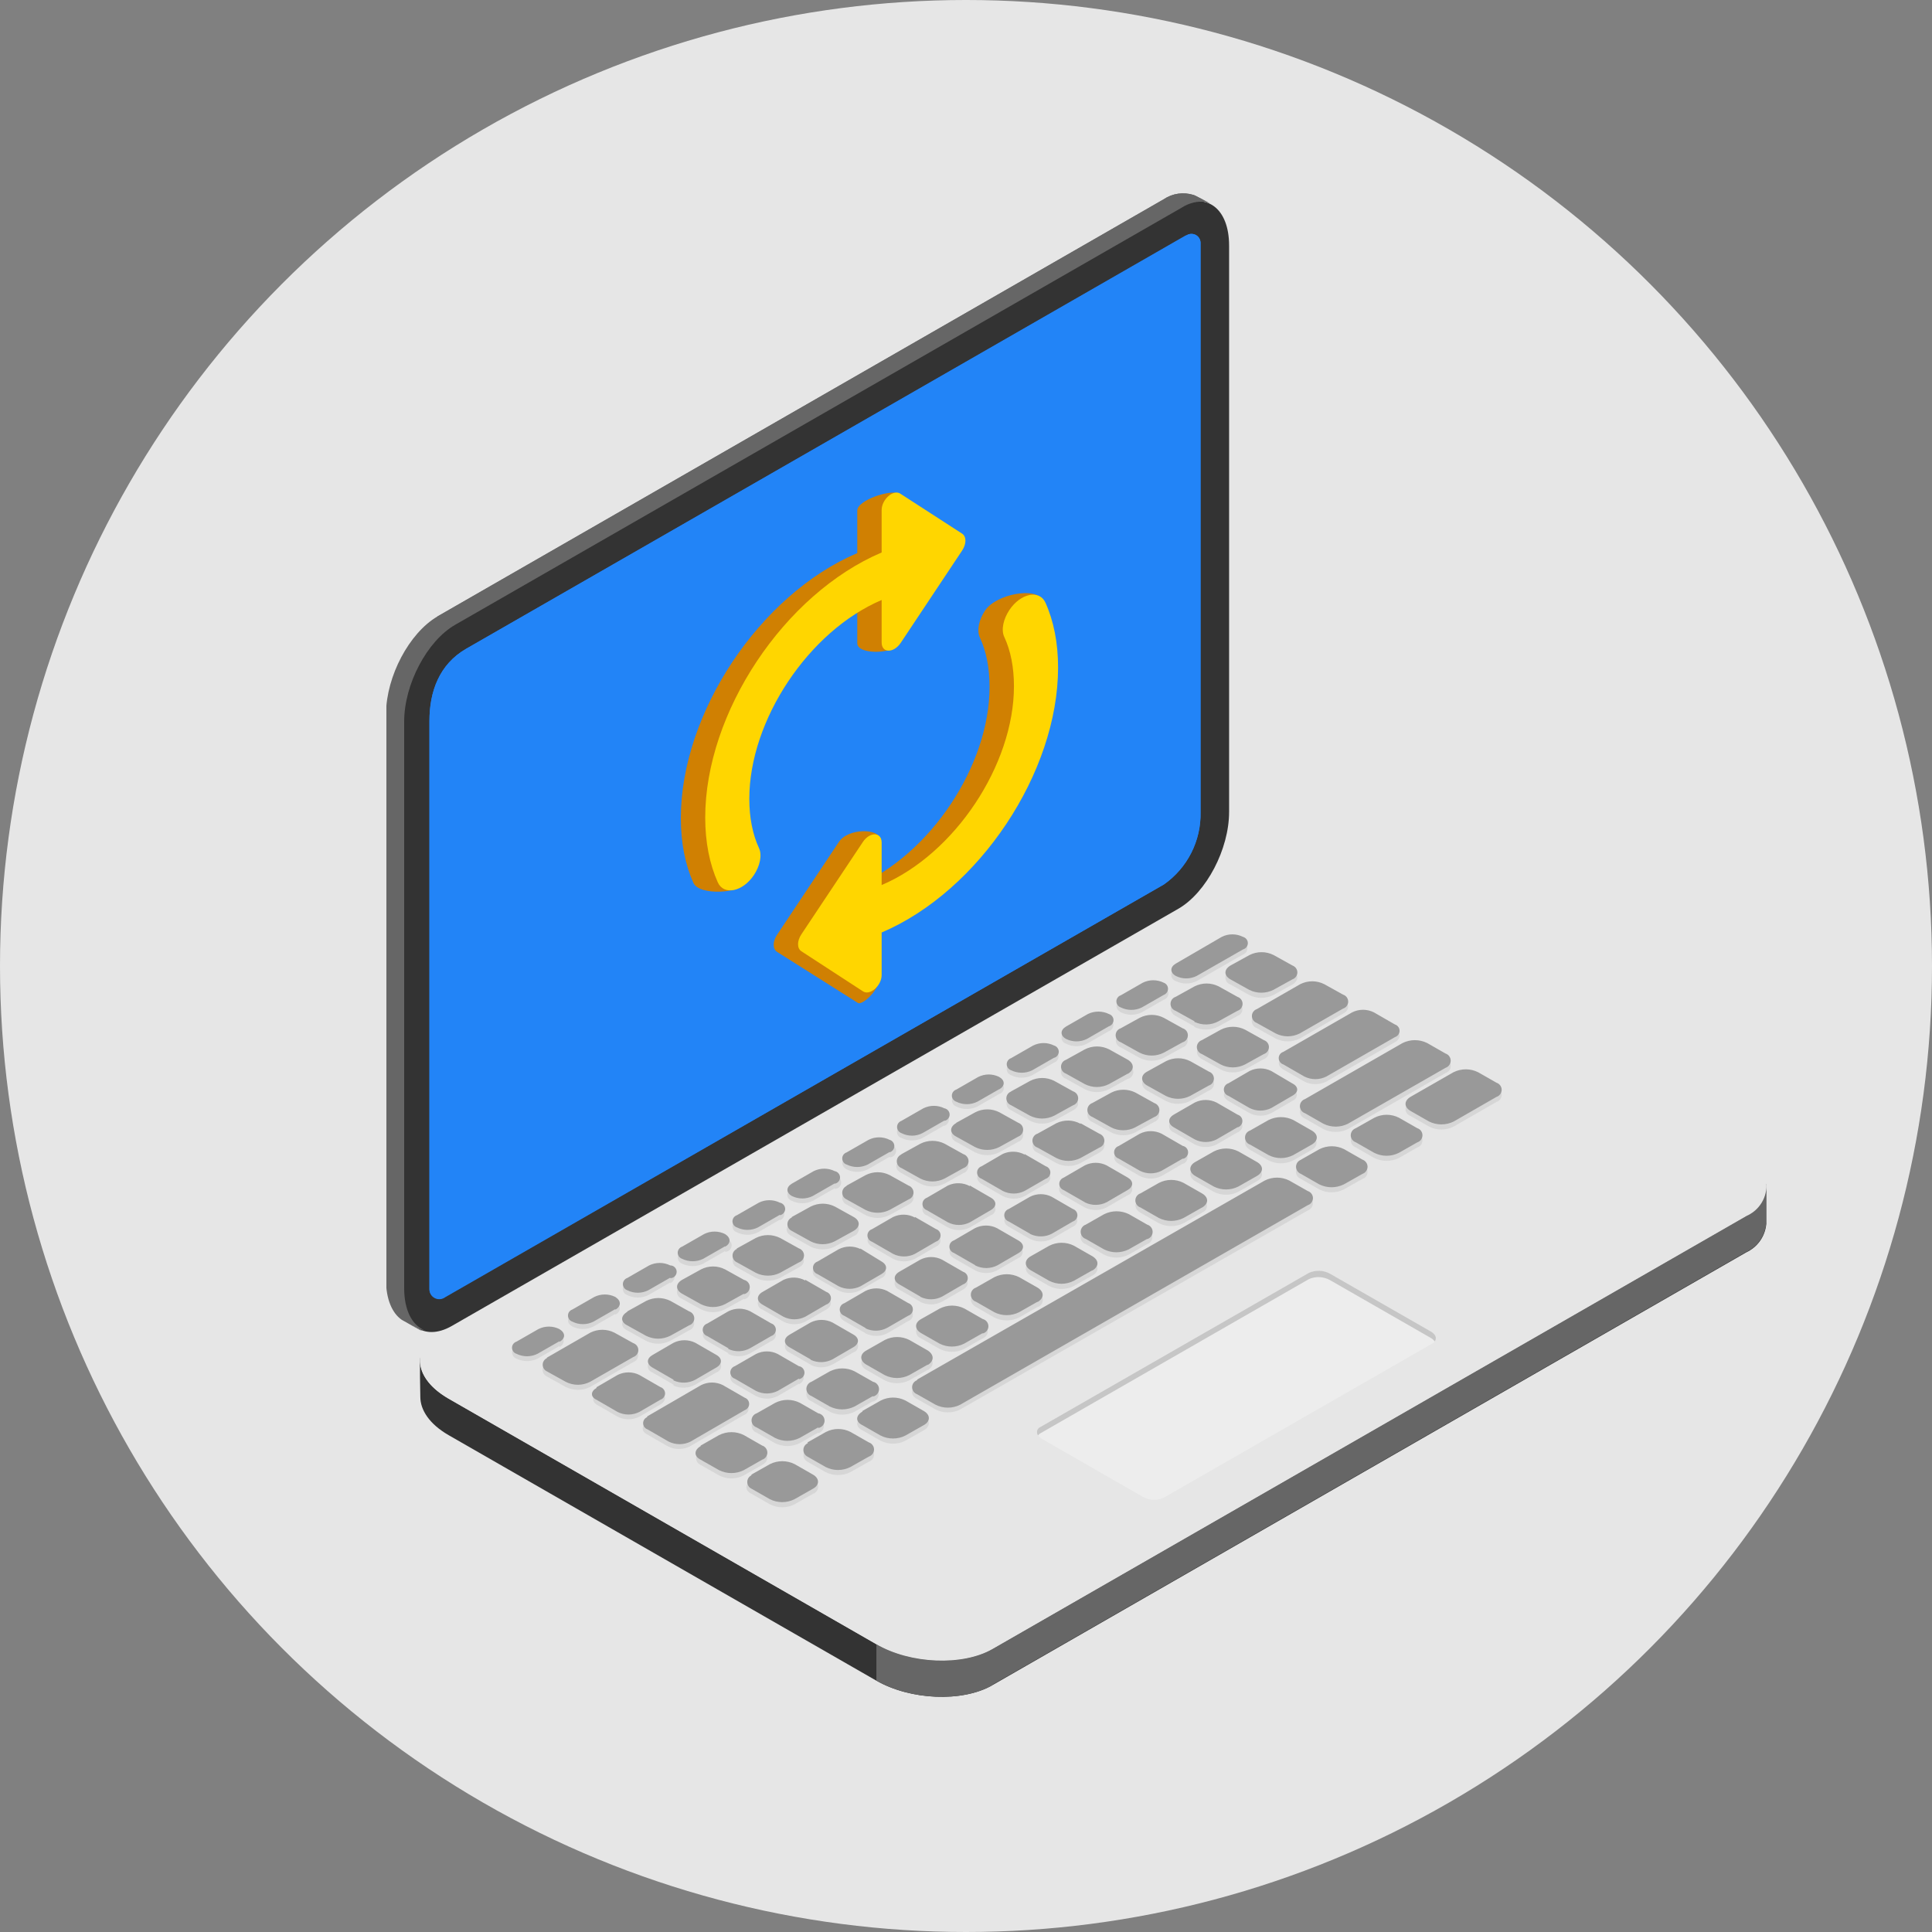
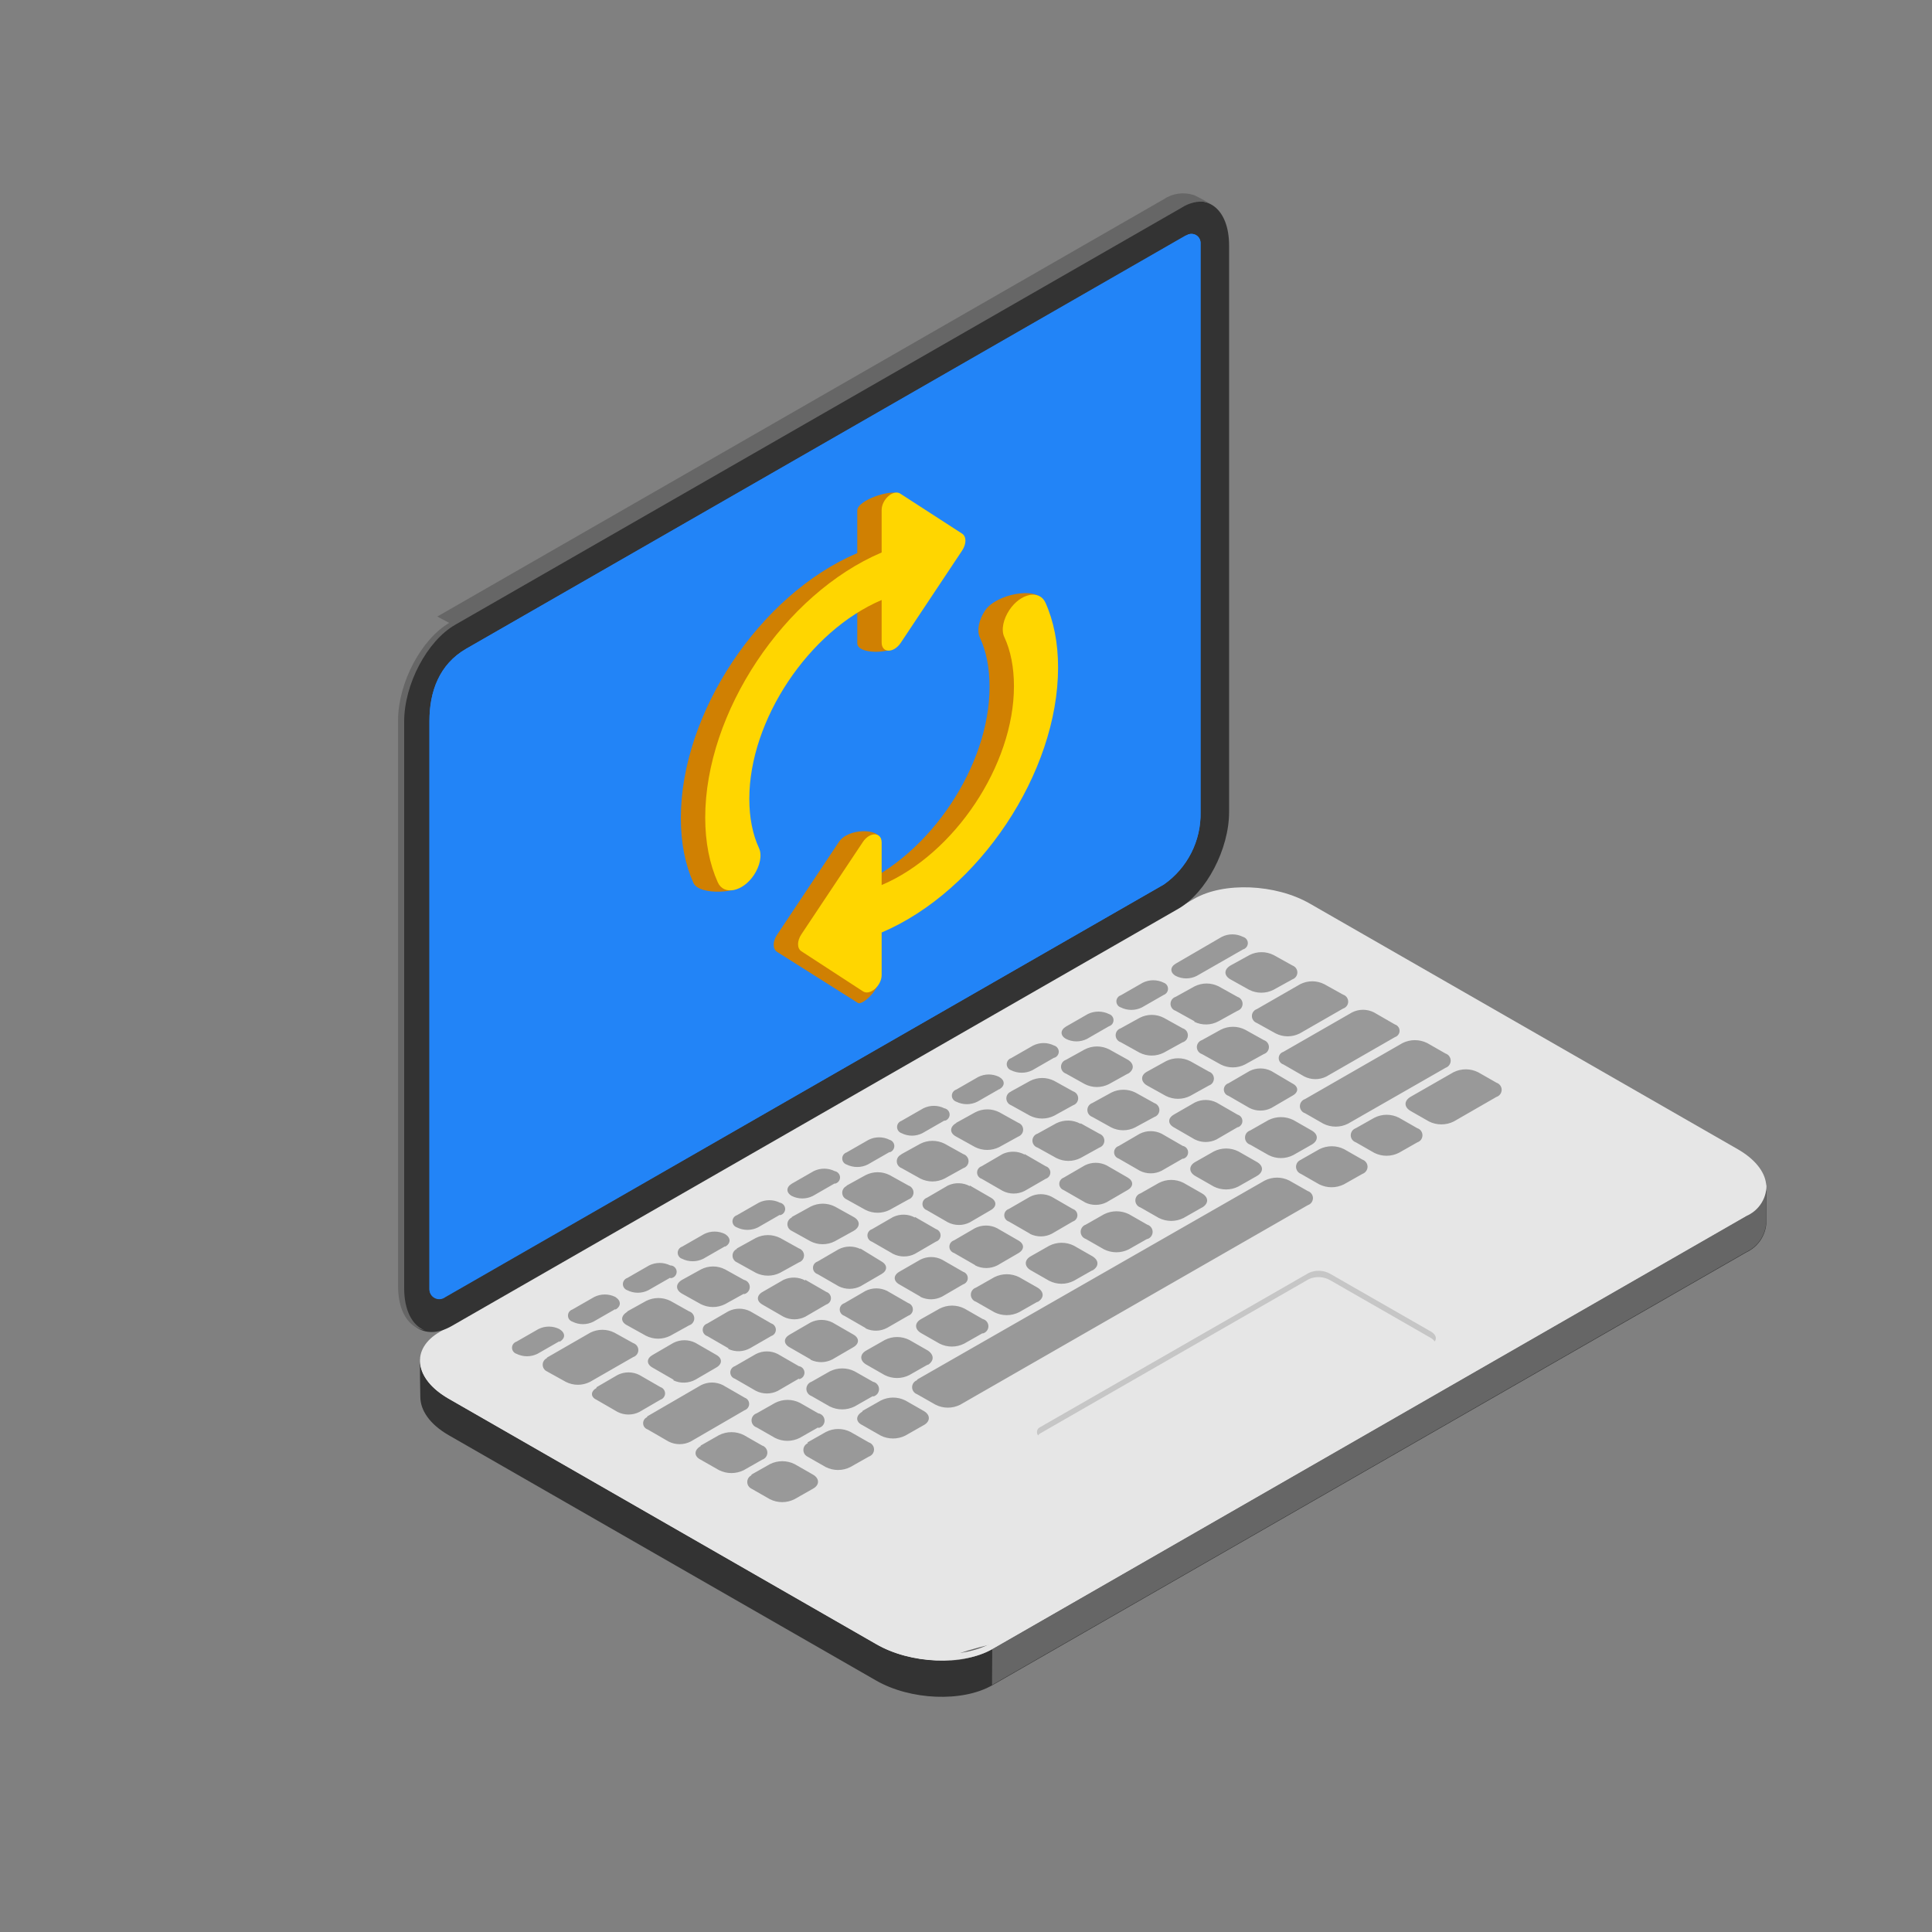
<svg xmlns="http://www.w3.org/2000/svg" width="50" height="50" viewBox="0 0 50 50" fill="none">
  <rect x="0" y="0" width="50" height="50" fill="#808080" stroke="none" />
-   <circle cx="25" cy="25" r="25" fill="#E6E6E6" />
  <g clip-path="url(#clip0_1758_11901)">
    <path d="M25.679 43.615L45.19 32.413C45.334 32.346 45.458 32.244 45.55 32.115C45.641 31.986 45.697 31.835 45.711 31.678V30.716C45.711 30.38 45.455 30.962 44.975 30.686L33.9 24.329C33.011 23.817 31.665 23.763 30.902 24.205L11.387 35.408C11.131 35.557 10.946 34.928 10.878 35.137C10.856 35.202 10.878 36.083 10.878 36.15C10.878 36.495 11.118 36.858 11.611 37.142L22.672 43.491C23.561 44.003 24.907 44.057 25.679 43.615Z" fill="#333333" />
    <path d="M25.679 42.678L45.191 31.469C45.962 31.022 45.864 30.255 44.975 29.743L33.9 23.386C33.012 22.874 31.665 22.82 30.902 23.262L11.388 34.465C10.619 34.906 10.714 35.679 11.603 36.191L22.673 42.548C23.561 43.06 24.908 43.114 25.679 42.678Z" fill="#E6E6E6" />
-     <path d="M25.68 43.615C24.908 44.057 23.562 44.003 22.681 43.491V42.547C23.57 43.06 24.916 43.114 25.68 42.672V43.615Z" fill="#666666" />
+     <path d="M25.68 43.615V42.547C23.57 43.06 24.916 43.114 25.68 42.672V43.615Z" fill="#666666" />
    <path d="M25.679 42.678L45.191 31.469C45.348 31.4 45.481 31.285 45.573 31.141C45.664 30.996 45.711 30.827 45.706 30.656C45.708 30.673 45.708 30.69 45.706 30.707V31.67C45.691 31.827 45.636 31.978 45.544 32.107C45.453 32.236 45.329 32.338 45.185 32.404L25.674 43.607L25.679 42.678Z" fill="#666666" />
    <path d="M11.599 36.031L22.674 42.388C23.563 42.9 24.91 42.954 25.673 42.512L45.192 31.309C45.328 31.246 45.446 31.151 45.537 31.033C45.627 30.914 45.688 30.776 45.713 30.629C45.725 30.805 45.682 30.98 45.589 31.13C45.497 31.281 45.36 31.399 45.198 31.469L25.681 42.678C24.91 43.119 23.563 43.065 22.683 42.553L11.607 36.197C11.087 35.896 10.841 35.508 10.88 35.15C10.925 35.342 11.013 35.52 11.138 35.673C11.262 35.825 11.42 35.948 11.599 36.031Z" fill="#E6E6E6" />
-     <path opacity="0.3" d="M30.12 38.758L37.066 34.771C37.205 34.692 37.188 34.551 37.028 34.459L34.419 32.963C34.336 32.917 34.244 32.892 34.149 32.888C34.054 32.884 33.96 32.902 33.874 32.941L26.931 36.928C26.79 37.007 26.809 37.148 26.969 37.24L29.575 38.736C29.658 38.783 29.75 38.809 29.845 38.813C29.94 38.817 30.034 38.798 30.12 38.758Z" fill="white" />
    <path d="M37.026 34.624L34.418 33.128C34.335 33.082 34.243 33.056 34.148 33.052C34.053 33.047 33.959 33.065 33.873 33.104L26.93 37.091C26.904 37.105 26.882 37.124 26.864 37.148C26.851 37.13 26.842 37.109 26.839 37.088C26.835 37.066 26.836 37.043 26.842 37.022C26.849 37.001 26.86 36.981 26.875 36.965C26.89 36.949 26.909 36.936 26.93 36.928L33.875 32.941C33.962 32.902 34.056 32.884 34.151 32.888C34.245 32.892 34.338 32.917 34.42 32.963L37.029 34.459C37.157 34.532 37.193 34.635 37.13 34.717C37.103 34.678 37.068 34.647 37.026 34.624Z" fill="#C6C6C6" />
-     <path opacity="0.5" d="M32.169 24.701L30.972 25.389C30.887 25.431 30.794 25.453 30.7 25.453C30.605 25.453 30.512 25.431 30.427 25.389C30.393 25.378 30.364 25.357 30.344 25.329C30.323 25.301 30.312 25.267 30.312 25.232C30.312 25.197 30.323 25.163 30.344 25.135C30.364 25.107 30.393 25.086 30.427 25.075L31.621 24.386C31.705 24.344 31.799 24.322 31.893 24.322C31.988 24.322 32.081 24.344 32.166 24.386C32.199 24.397 32.229 24.418 32.25 24.446C32.27 24.474 32.282 24.508 32.282 24.543C32.282 24.577 32.272 24.611 32.251 24.64C32.231 24.668 32.202 24.69 32.169 24.701ZM30.119 25.872L29.552 26.197C29.468 26.24 29.374 26.262 29.279 26.262C29.185 26.262 29.091 26.24 29.007 26.197C28.857 26.11 28.857 25.969 29.007 25.88L29.574 25.555C29.658 25.513 29.752 25.491 29.846 25.491C29.941 25.491 30.034 25.513 30.119 25.555C30.153 25.565 30.183 25.586 30.205 25.614C30.226 25.643 30.238 25.677 30.238 25.713C30.238 25.749 30.226 25.784 30.205 25.812C30.183 25.841 30.153 25.862 30.119 25.872ZM28.699 26.685L28.132 27.01C28.047 27.053 27.954 27.075 27.859 27.075C27.765 27.075 27.671 27.053 27.587 27.01C27.553 26.999 27.524 26.978 27.504 26.95C27.483 26.922 27.472 26.888 27.472 26.853C27.472 26.818 27.483 26.784 27.504 26.756C27.524 26.728 27.553 26.706 27.587 26.696L28.154 26.37C28.238 26.328 28.331 26.306 28.426 26.306C28.521 26.306 28.614 26.328 28.699 26.37C28.732 26.381 28.761 26.402 28.782 26.43C28.802 26.459 28.814 26.493 28.814 26.528C28.814 26.563 28.802 26.597 28.782 26.625C28.761 26.653 28.732 26.674 28.699 26.685ZM27.281 27.498L26.714 27.826C26.63 27.868 26.536 27.89 26.442 27.89C26.347 27.89 26.254 27.868 26.169 27.826C26.136 27.815 26.107 27.794 26.086 27.766C26.066 27.738 26.054 27.704 26.054 27.669C26.054 27.634 26.066 27.6 26.086 27.572C26.107 27.544 26.136 27.522 26.169 27.512L26.736 27.184C26.821 27.141 26.914 27.119 27.009 27.119C27.103 27.119 27.197 27.141 27.281 27.184C27.315 27.195 27.344 27.215 27.364 27.244C27.385 27.272 27.396 27.306 27.396 27.341C27.396 27.376 27.385 27.41 27.364 27.438C27.344 27.466 27.315 27.487 27.281 27.498ZM25.861 28.311L25.294 28.637C25.209 28.678 25.116 28.7 25.022 28.7C24.927 28.7 24.834 28.678 24.749 28.637C24.716 28.625 24.687 28.604 24.667 28.575C24.647 28.547 24.636 28.513 24.636 28.478C24.636 28.443 24.647 28.409 24.667 28.381C24.687 28.352 24.716 28.331 24.749 28.319L25.316 27.994C25.401 27.952 25.494 27.931 25.589 27.931C25.683 27.931 25.776 27.952 25.861 27.994C25.896 28.004 25.926 28.025 25.947 28.054C25.969 28.082 25.98 28.117 25.98 28.153C25.98 28.188 25.969 28.223 25.947 28.252C25.926 28.28 25.896 28.301 25.861 28.311ZM24.441 29.124L23.874 29.45C23.79 29.492 23.696 29.514 23.602 29.514C23.507 29.514 23.413 29.492 23.329 29.45C23.296 29.439 23.266 29.418 23.246 29.39C23.225 29.361 23.214 29.327 23.214 29.293C23.214 29.258 23.225 29.224 23.246 29.195C23.266 29.167 23.296 29.146 23.329 29.135L23.896 28.81C23.98 28.767 24.074 28.745 24.168 28.745C24.263 28.745 24.357 28.767 24.441 28.81C24.594 28.908 24.594 29.049 24.452 29.138L24.441 29.124ZM23.024 29.938L22.457 30.263C22.372 30.305 22.279 30.328 22.184 30.328C22.089 30.328 21.996 30.305 21.911 30.263C21.762 30.176 21.762 30.035 21.911 29.946L22.478 29.62C22.563 29.578 22.656 29.556 22.751 29.556C22.846 29.556 22.939 29.578 23.024 29.62C23.068 29.62 23.11 29.638 23.141 29.669C23.172 29.7 23.19 29.742 23.19 29.786C23.19 29.83 23.172 29.872 23.141 29.903C23.11 29.934 23.068 29.951 23.024 29.951V29.938ZM21.603 30.751L21.037 31.076C20.952 31.118 20.858 31.14 20.764 31.14C20.669 31.14 20.576 31.118 20.491 31.076C20.458 31.065 20.429 31.044 20.408 31.016C20.388 30.988 20.377 30.954 20.377 30.919C20.377 30.884 20.388 30.85 20.408 30.822C20.429 30.794 20.458 30.773 20.491 30.762L21.058 30.436C21.143 30.394 21.236 30.372 21.331 30.372C21.426 30.372 21.519 30.394 21.603 30.436C21.648 30.436 21.69 30.454 21.721 30.485C21.752 30.516 21.77 30.558 21.77 30.602C21.77 30.646 21.752 30.688 21.721 30.719C21.69 30.75 21.648 30.767 21.603 30.767V30.751ZM20.183 31.564L19.616 31.892C19.532 31.934 19.438 31.956 19.344 31.956C19.249 31.956 19.156 31.934 19.071 31.892C19.038 31.881 19.009 31.86 18.988 31.832C18.968 31.804 18.956 31.77 18.956 31.735C18.956 31.7 18.968 31.666 18.988 31.638C19.009 31.609 19.038 31.588 19.071 31.578L19.635 31.266C19.72 31.224 19.813 31.202 19.908 31.202C20.003 31.202 20.096 31.224 20.181 31.266C20.214 31.276 20.243 31.297 20.264 31.325C20.285 31.353 20.296 31.387 20.297 31.422C20.297 31.457 20.286 31.491 20.266 31.52C20.245 31.548 20.217 31.569 20.183 31.58V31.564ZM18.766 32.377L18.199 32.703C18.114 32.744 18.021 32.766 17.926 32.766C17.832 32.766 17.738 32.744 17.654 32.703C17.621 32.691 17.592 32.669 17.572 32.641C17.552 32.613 17.541 32.579 17.541 32.544C17.541 32.509 17.552 32.475 17.572 32.447C17.592 32.418 17.621 32.397 17.654 32.385L18.221 32.06C18.305 32.018 18.399 31.995 18.493 31.995C18.588 31.995 18.681 32.018 18.766 32.06C18.788 32.06 18.81 32.064 18.831 32.073C18.851 32.081 18.87 32.094 18.885 32.109C18.901 32.125 18.913 32.143 18.922 32.164C18.93 32.184 18.935 32.206 18.935 32.228C18.935 32.25 18.93 32.272 18.922 32.292C18.913 32.313 18.901 32.331 18.885 32.347C18.87 32.362 18.851 32.375 18.831 32.383C18.81 32.392 18.788 32.396 18.766 32.396V32.377ZM17.346 33.19L16.779 33.516C16.694 33.558 16.601 33.58 16.506 33.58C16.412 33.58 16.318 33.558 16.234 33.516C16.2 33.505 16.171 33.484 16.151 33.456C16.13 33.427 16.119 33.393 16.119 33.358C16.119 33.324 16.13 33.289 16.151 33.261C16.171 33.233 16.2 33.212 16.234 33.201L16.8 32.876C16.885 32.833 16.978 32.811 17.073 32.811C17.168 32.811 17.261 32.833 17.346 32.876C17.498 32.982 17.498 33.123 17.346 33.212V33.19ZM15.925 34.004L15.359 34.329C15.274 34.372 15.181 34.394 15.086 34.394C14.991 34.394 14.898 34.372 14.813 34.329C14.661 34.242 14.664 34.101 14.813 34.012L15.38 33.686C15.465 33.645 15.558 33.623 15.653 33.623C15.748 33.623 15.841 33.645 15.925 33.686C16.081 33.798 16.078 33.938 15.925 34.025V34.004ZM14.478 34.836L13.911 35.161C13.826 35.203 13.733 35.224 13.639 35.224C13.544 35.224 13.451 35.203 13.366 35.161C13.333 35.15 13.304 35.128 13.284 35.1C13.264 35.071 13.253 35.037 13.253 35.002C13.253 34.968 13.264 34.934 13.284 34.905C13.304 34.877 13.333 34.855 13.366 34.844L13.93 34.546C14.015 34.504 14.108 34.482 14.203 34.482C14.297 34.482 14.391 34.504 14.475 34.546C14.508 34.557 14.536 34.578 14.556 34.605C14.576 34.633 14.587 34.666 14.588 34.701C14.588 34.735 14.578 34.768 14.558 34.796C14.538 34.824 14.51 34.846 14.478 34.857V34.836ZM33.447 25.479L32.956 25.75C32.859 25.799 32.752 25.824 32.643 25.824C32.534 25.824 32.427 25.799 32.33 25.75L31.844 25.479C31.806 25.466 31.773 25.442 31.749 25.41C31.726 25.377 31.713 25.338 31.713 25.298C31.713 25.258 31.726 25.22 31.749 25.187C31.773 25.155 31.806 25.131 31.844 25.118L32.335 24.847C32.432 24.799 32.54 24.774 32.648 24.774C32.757 24.774 32.864 24.799 32.962 24.847L33.45 25.118C33.619 25.218 33.616 25.378 33.447 25.479ZM30.912 26.563L30.424 26.292C30.253 26.194 30.253 26.021 30.424 25.934L30.915 25.663C31.011 25.613 31.118 25.588 31.227 25.588C31.335 25.588 31.442 25.613 31.539 25.663L32.027 25.934C32.064 25.947 32.096 25.971 32.119 26.003C32.142 26.035 32.154 26.074 32.154 26.113C32.154 26.152 32.142 26.191 32.119 26.223C32.096 26.255 32.064 26.279 32.027 26.292L31.536 26.563C31.44 26.614 31.334 26.642 31.224 26.645C31.116 26.647 31.008 26.624 30.909 26.576L30.912 26.563ZM30.61 27.105L30.119 27.376C30.022 27.426 29.914 27.451 29.805 27.451C29.696 27.451 29.589 27.426 29.492 27.376L29.004 27.105C28.967 27.092 28.935 27.068 28.912 27.036C28.889 27.004 28.877 26.965 28.877 26.926C28.877 26.887 28.889 26.849 28.912 26.817C28.935 26.785 28.967 26.76 29.004 26.747L29.495 26.476C29.591 26.427 29.698 26.402 29.807 26.402C29.915 26.402 30.022 26.427 30.119 26.476L30.607 26.747C30.645 26.76 30.678 26.784 30.702 26.816C30.725 26.849 30.738 26.887 30.738 26.927C30.738 26.967 30.725 27.006 30.702 27.039C30.678 27.071 30.645 27.095 30.607 27.108L30.61 27.105ZM29.189 27.918L28.699 28.189C28.602 28.238 28.495 28.263 28.387 28.263C28.278 28.263 28.171 28.238 28.075 28.189L27.587 27.918C27.548 27.906 27.515 27.882 27.492 27.849C27.468 27.817 27.455 27.778 27.455 27.738C27.455 27.698 27.468 27.659 27.492 27.627C27.515 27.594 27.548 27.57 27.587 27.558L28.077 27.287C28.174 27.238 28.282 27.212 28.391 27.212C28.5 27.212 28.607 27.238 28.704 27.287L29.192 27.558C29.232 27.569 29.267 27.594 29.292 27.627C29.317 27.66 29.33 27.701 29.33 27.743C29.329 27.784 29.315 27.825 29.289 27.857C29.263 27.89 29.227 27.913 29.187 27.924L29.189 27.918ZM26.169 28.376L26.66 28.105C26.756 28.056 26.863 28.031 26.972 28.031C27.08 28.031 27.187 28.056 27.284 28.105L27.772 28.376C27.944 28.474 27.944 28.647 27.772 28.734L27.281 29.005C27.185 29.054 27.078 29.079 26.969 29.079C26.861 29.079 26.754 29.054 26.657 29.005L26.169 28.734C26.134 28.72 26.103 28.696 26.081 28.665C26.06 28.634 26.048 28.597 26.048 28.559C26.047 28.521 26.059 28.484 26.08 28.452C26.101 28.421 26.131 28.396 26.166 28.382L26.169 28.376ZM24.749 29.189L25.24 28.918C25.337 28.87 25.443 28.845 25.552 28.845C25.66 28.845 25.767 28.87 25.864 28.918L26.352 29.189C26.39 29.202 26.423 29.226 26.447 29.259C26.47 29.291 26.483 29.33 26.483 29.37C26.483 29.41 26.47 29.449 26.447 29.481C26.423 29.513 26.39 29.538 26.352 29.55L25.861 29.821C25.764 29.87 25.657 29.895 25.548 29.895C25.439 29.895 25.331 29.87 25.234 29.821L24.746 29.55C24.71 29.536 24.679 29.512 24.657 29.48C24.635 29.449 24.623 29.411 24.623 29.372C24.623 29.334 24.635 29.296 24.657 29.265C24.679 29.233 24.71 29.209 24.746 29.195L24.749 29.189ZM23.329 30.003L23.82 29.732C23.916 29.682 24.024 29.656 24.133 29.656C24.242 29.656 24.349 29.682 24.447 29.732L24.934 30.003C24.972 30.016 25.004 30.04 25.027 30.072C25.049 30.104 25.062 30.142 25.062 30.182C25.062 30.221 25.049 30.259 25.027 30.291C25.004 30.323 24.972 30.347 24.934 30.36L24.444 30.632C24.347 30.68 24.24 30.706 24.132 30.706C24.023 30.706 23.916 30.68 23.82 30.632L23.332 30.36C23.152 30.271 23.154 30.111 23.326 30.011L23.329 30.003ZM21.911 30.816L22.402 30.545C22.499 30.496 22.606 30.471 22.714 30.471C22.823 30.471 22.93 30.496 23.026 30.545L23.514 30.816C23.686 30.913 23.686 31.087 23.514 31.174L23.024 31.445C22.927 31.494 22.82 31.52 22.712 31.52C22.603 31.52 22.496 31.494 22.399 31.445L21.911 31.174C21.878 31.159 21.849 31.135 21.828 31.104C21.808 31.074 21.797 31.038 21.797 31.001C21.796 30.964 21.807 30.928 21.827 30.897C21.846 30.866 21.875 30.842 21.909 30.827L21.911 30.816ZM20.491 31.629L20.982 31.358C21.079 31.309 21.186 31.284 21.294 31.284C21.402 31.284 21.509 31.309 21.606 31.358L22.094 31.629C22.132 31.642 22.166 31.666 22.189 31.698C22.213 31.73 22.225 31.769 22.225 31.809C22.225 31.849 22.213 31.888 22.189 31.921C22.166 31.953 22.132 31.977 22.094 31.99L21.603 32.261C21.506 32.309 21.399 32.334 21.29 32.334C21.181 32.334 21.074 32.309 20.977 32.261L20.489 31.99C20.314 31.9 20.317 31.74 20.489 31.64L20.491 31.629ZM19.071 32.442L19.562 32.171C19.659 32.122 19.766 32.097 19.875 32.097C19.984 32.097 20.091 32.122 20.189 32.171L20.677 32.442C20.848 32.54 20.848 32.713 20.677 32.8L20.186 33.071C20.089 33.12 19.982 33.145 19.874 33.145C19.765 33.145 19.659 33.12 19.562 33.071L19.074 32.8C19.041 32.785 19.012 32.761 18.992 32.731C18.972 32.701 18.961 32.666 18.961 32.63C18.96 32.593 18.97 32.558 18.989 32.527C19.008 32.496 19.036 32.471 19.068 32.456L19.071 32.442ZM19.254 33.613L18.763 33.884C18.666 33.933 18.559 33.959 18.451 33.959C18.343 33.959 18.236 33.933 18.139 33.884L17.651 33.613C17.613 33.601 17.58 33.577 17.556 33.544C17.532 33.512 17.52 33.473 17.52 33.433C17.52 33.393 17.532 33.354 17.556 33.322C17.58 33.289 17.613 33.265 17.651 33.253L18.142 32.982C18.238 32.934 18.345 32.908 18.454 32.908C18.562 32.908 18.669 32.934 18.766 32.982L19.254 33.253C19.298 33.261 19.338 33.284 19.367 33.318C19.396 33.353 19.411 33.396 19.411 33.441C19.411 33.486 19.395 33.529 19.365 33.563C19.336 33.597 19.296 33.62 19.251 33.627L19.254 33.613ZM16.234 34.071L16.724 33.8C16.821 33.751 16.929 33.725 17.038 33.725C17.147 33.725 17.254 33.751 17.351 33.8L17.836 34.071C17.874 34.084 17.906 34.109 17.929 34.141C17.951 34.173 17.964 34.211 17.964 34.25C17.964 34.289 17.951 34.328 17.929 34.36C17.906 34.392 17.874 34.416 17.836 34.429L17.346 34.7C17.248 34.749 17.141 34.775 17.032 34.775C16.923 34.775 16.816 34.749 16.719 34.7L16.231 34.429C16.056 34.345 16.059 34.185 16.231 34.085L16.234 34.071ZM14.156 35.264L15.277 34.622C15.373 34.573 15.48 34.547 15.589 34.547C15.697 34.547 15.804 34.573 15.901 34.622L16.389 34.893C16.426 34.906 16.458 34.93 16.481 34.962C16.504 34.994 16.516 35.032 16.516 35.072C16.516 35.111 16.504 35.149 16.481 35.181C16.458 35.213 16.426 35.237 16.389 35.251L15.269 35.896C15.172 35.944 15.065 35.969 14.957 35.969C14.848 35.969 14.741 35.944 14.644 35.896L14.156 35.624C14.123 35.61 14.094 35.586 14.073 35.555C14.053 35.525 14.042 35.489 14.042 35.452C14.041 35.415 14.052 35.379 14.072 35.348C14.092 35.317 14.12 35.293 14.154 35.278L14.156 35.264ZM34.758 26.232L33.638 26.877C33.541 26.925 33.434 26.951 33.326 26.951C33.218 26.951 33.111 26.925 33.014 26.877L32.526 26.606C32.488 26.594 32.454 26.57 32.431 26.537C32.407 26.505 32.395 26.466 32.395 26.426C32.395 26.386 32.407 26.347 32.431 26.315C32.454 26.282 32.488 26.258 32.526 26.246L33.649 25.601C33.745 25.553 33.85 25.528 33.957 25.528C34.064 25.528 34.169 25.553 34.265 25.601L34.753 25.872C34.933 25.972 34.933 26.143 34.758 26.232ZM32.708 27.409L32.218 27.68C32.121 27.729 32.014 27.754 31.906 27.754C31.797 27.754 31.69 27.729 31.594 27.68L31.106 27.409C30.934 27.311 30.934 27.138 31.106 27.051L31.596 26.78C31.693 26.731 31.8 26.706 31.908 26.706C32.017 26.706 32.124 26.731 32.221 26.78L32.708 27.051C32.746 27.064 32.778 27.088 32.801 27.12C32.823 27.152 32.836 27.191 32.836 27.23C32.836 27.269 32.823 27.307 32.801 27.339C32.778 27.371 32.746 27.396 32.708 27.409ZM30.8 28.493C30.703 28.542 30.596 28.567 30.487 28.567C30.378 28.567 30.271 28.542 30.173 28.493L29.686 28.222C29.514 28.122 29.517 27.951 29.686 27.861L30.176 27.59C30.273 27.542 30.381 27.517 30.49 27.517C30.598 27.517 30.706 27.542 30.803 27.59L31.288 27.861C31.326 27.874 31.36 27.898 31.383 27.93C31.407 27.963 31.419 28.002 31.419 28.042C31.419 28.081 31.407 28.12 31.383 28.153C31.36 28.185 31.326 28.209 31.288 28.222L30.8 28.493ZM29.38 29.306C29.284 29.355 29.177 29.38 29.068 29.38C28.96 29.38 28.853 29.355 28.756 29.306L28.268 29.035C28.231 29.022 28.199 28.998 28.176 28.966C28.153 28.934 28.141 28.895 28.141 28.856C28.141 28.817 28.153 28.779 28.176 28.747C28.199 28.715 28.231 28.69 28.268 28.677L28.761 28.406C28.858 28.357 28.965 28.331 29.073 28.331C29.182 28.331 29.289 28.357 29.386 28.406L29.874 28.677C29.911 28.69 29.943 28.715 29.966 28.747C29.989 28.779 30.001 28.817 30.001 28.856C30.001 28.895 29.989 28.934 29.966 28.966C29.943 28.998 29.911 29.022 29.874 29.035L29.38 29.306ZM27.965 29.2L28.453 29.471C28.625 29.569 28.625 29.729 28.453 29.829L27.963 30.1C27.866 30.15 27.759 30.175 27.651 30.175C27.542 30.175 27.435 30.15 27.339 30.1L26.851 29.829C26.813 29.816 26.781 29.792 26.758 29.76C26.736 29.728 26.723 29.69 26.723 29.65C26.723 29.611 26.736 29.573 26.758 29.541C26.781 29.509 26.813 29.485 26.851 29.471L27.341 29.2C27.439 29.154 27.547 29.131 27.655 29.133C27.764 29.135 27.87 29.163 27.965 29.214V29.2ZM26.518 29.997L27.063 30.312C27.098 30.323 27.128 30.344 27.15 30.374C27.171 30.403 27.183 30.438 27.183 30.474C27.183 30.511 27.171 30.546 27.15 30.575C27.128 30.604 27.098 30.626 27.063 30.637L26.518 30.954C26.43 30.998 26.333 31.021 26.235 31.021C26.136 31.021 26.039 30.998 25.951 30.954L25.406 30.64C25.251 30.55 25.253 30.407 25.406 30.317L25.951 30C26.04 29.958 26.137 29.937 26.236 29.939C26.334 29.941 26.431 29.966 26.518 30.011V29.997ZM25.098 30.811L25.643 31.125C25.678 31.136 25.708 31.158 25.729 31.187C25.751 31.216 25.762 31.251 25.762 31.288C25.762 31.324 25.751 31.359 25.729 31.388C25.708 31.417 25.678 31.439 25.643 31.45L25.098 31.767C25.011 31.811 24.914 31.834 24.816 31.834C24.718 31.834 24.621 31.811 24.534 31.767L23.988 31.453C23.954 31.442 23.924 31.42 23.902 31.391C23.881 31.362 23.869 31.326 23.869 31.29C23.869 31.254 23.881 31.219 23.902 31.19C23.924 31.16 23.954 31.139 23.988 31.128L24.534 30.811C24.622 30.769 24.72 30.749 24.818 30.752C24.916 30.754 25.012 30.78 25.098 30.827V30.811ZM23.678 31.624L24.223 31.938C24.257 31.95 24.286 31.971 24.306 32C24.327 32.029 24.338 32.064 24.338 32.099C24.338 32.135 24.327 32.169 24.306 32.198C24.286 32.227 24.257 32.249 24.223 32.261L23.678 32.578C23.59 32.621 23.494 32.644 23.396 32.644C23.298 32.644 23.201 32.621 23.113 32.578L22.568 32.261C22.413 32.174 22.413 32.028 22.568 31.938L23.113 31.621C23.203 31.58 23.3 31.561 23.398 31.565C23.496 31.569 23.592 31.595 23.678 31.643V31.624ZM22.26 32.437L22.805 32.751C22.84 32.762 22.87 32.784 22.892 32.813C22.913 32.843 22.925 32.878 22.925 32.914C22.925 32.95 22.913 32.985 22.892 33.015C22.87 33.044 22.84 33.066 22.805 33.077L22.26 33.394C22.172 33.438 22.075 33.461 21.977 33.461C21.878 33.461 21.781 33.438 21.693 33.394L21.148 33.079C20.993 32.99 20.996 32.846 21.148 32.754L21.693 32.44C21.784 32.396 21.884 32.375 21.984 32.378C22.085 32.381 22.183 32.407 22.271 32.456L22.26 32.437ZM20.84 33.25L21.385 33.564C21.541 33.654 21.541 33.798 21.385 33.89L20.84 34.204C20.753 34.248 20.656 34.271 20.558 34.271C20.46 34.271 20.363 34.248 20.276 34.204L19.731 33.89C19.696 33.879 19.666 33.857 19.644 33.828C19.623 33.798 19.611 33.763 19.611 33.727C19.611 33.691 19.623 33.656 19.644 33.626C19.666 33.597 19.696 33.575 19.731 33.564L20.276 33.247C20.365 33.207 20.463 33.188 20.561 33.192C20.659 33.197 20.755 33.224 20.84 33.272V33.25ZM18.85 35.02L18.305 34.706C18.15 34.616 18.15 34.472 18.305 34.383L18.85 34.066C18.938 34.023 19.035 34 19.133 34C19.23 34 19.327 34.023 19.415 34.066L19.96 34.38C19.994 34.391 20.025 34.413 20.046 34.442C20.068 34.471 20.079 34.507 20.079 34.543C20.079 34.579 20.068 34.614 20.046 34.644C20.025 34.673 19.994 34.695 19.96 34.706L19.415 35.023C19.329 35.07 19.233 35.096 19.135 35.099C19.037 35.103 18.939 35.083 18.85 35.042V35.02ZM17.43 35.833L16.885 35.519C16.85 35.508 16.82 35.486 16.799 35.457C16.777 35.428 16.766 35.392 16.766 35.356C16.766 35.32 16.777 35.285 16.799 35.255C16.82 35.226 16.85 35.205 16.885 35.194L17.43 34.876C17.518 34.832 17.615 34.809 17.714 34.809C17.812 34.809 17.909 34.832 17.997 34.876L18.542 35.191C18.577 35.202 18.607 35.224 18.629 35.253C18.65 35.282 18.662 35.317 18.662 35.353C18.662 35.39 18.65 35.425 18.629 35.454C18.607 35.483 18.577 35.505 18.542 35.516L17.997 35.833C17.911 35.881 17.815 35.908 17.717 35.913C17.618 35.917 17.52 35.898 17.43 35.858V35.833ZM15.438 36.026L15.983 35.709C16.07 35.664 16.167 35.642 16.265 35.642C16.363 35.642 16.46 35.664 16.547 35.709L17.092 36.023C17.248 36.112 17.248 36.256 17.092 36.348L16.547 36.663C16.46 36.707 16.363 36.731 16.265 36.731C16.167 36.731 16.07 36.707 15.983 36.663L15.438 36.348C15.411 36.333 15.389 36.312 15.373 36.286C15.358 36.259 15.35 36.23 15.35 36.199C15.35 36.169 15.358 36.139 15.373 36.113C15.389 36.087 15.411 36.065 15.438 36.05V36.026ZM36.102 26.97L34.325 27.991C34.237 28.035 34.14 28.058 34.041 28.058C33.943 28.058 33.846 28.035 33.758 27.991L33.213 27.677C33.057 27.59 33.06 27.444 33.213 27.354L34.993 26.332C35.08 26.288 35.177 26.265 35.275 26.265C35.373 26.265 35.469 26.288 35.557 26.332L36.102 26.647C36.26 26.734 36.26 26.88 36.102 26.97ZM33.447 28.49L32.902 28.807C32.815 28.851 32.718 28.874 32.62 28.874C32.522 28.874 32.425 28.851 32.338 28.807L31.793 28.493C31.637 28.403 31.637 28.26 31.793 28.168L32.338 27.853C32.425 27.808 32.522 27.785 32.62 27.785C32.718 27.785 32.815 27.808 32.902 27.853L33.447 28.168C33.481 28.179 33.51 28.201 33.531 28.23C33.551 28.259 33.562 28.293 33.562 28.329C33.562 28.364 33.551 28.399 33.531 28.428C33.51 28.457 33.481 28.479 33.447 28.49ZM32.03 29.303L31.485 29.618C31.397 29.662 31.3 29.685 31.202 29.685C31.104 29.685 31.008 29.662 30.92 29.618L30.375 29.303C30.34 29.292 30.31 29.271 30.289 29.241C30.267 29.212 30.256 29.177 30.256 29.141C30.256 29.105 30.267 29.069 30.289 29.04C30.31 29.011 30.34 28.989 30.375 28.978L30.92 28.661C31.008 28.617 31.104 28.594 31.202 28.594C31.3 28.594 31.397 28.617 31.485 28.661L32.03 28.975C32.193 29.07 32.193 29.214 32.038 29.306L32.03 29.303ZM30.61 30.116L30.064 30.434C29.977 30.478 29.879 30.501 29.781 30.501C29.682 30.501 29.585 30.478 29.497 30.434L28.952 30.119C28.797 30.03 28.8 29.886 28.952 29.797L29.497 29.48C29.585 29.436 29.683 29.413 29.781 29.413C29.879 29.413 29.976 29.436 30.064 29.48L30.61 29.794C30.645 29.804 30.675 29.825 30.698 29.854C30.72 29.883 30.732 29.917 30.733 29.954C30.734 29.99 30.723 30.025 30.703 30.055C30.682 30.085 30.652 30.107 30.618 30.119L30.61 30.116ZM28.075 31.25L27.529 30.935C27.495 30.924 27.465 30.902 27.443 30.873C27.422 30.844 27.41 30.809 27.41 30.773C27.41 30.736 27.422 30.701 27.443 30.672C27.465 30.643 27.495 30.621 27.529 30.61L28.075 30.293C28.162 30.249 28.259 30.226 28.357 30.226C28.455 30.226 28.551 30.249 28.639 30.293L29.184 30.607C29.219 30.618 29.249 30.64 29.27 30.669C29.292 30.698 29.303 30.734 29.303 30.77C29.303 30.806 29.292 30.841 29.27 30.87C29.249 30.9 29.219 30.921 29.184 30.932L28.639 31.247C28.553 31.291 28.458 31.315 28.361 31.316C28.265 31.317 28.169 31.295 28.083 31.252L28.075 31.25ZM26.654 32.063L26.109 31.748C25.954 31.662 25.954 31.515 26.109 31.426L26.654 31.109C26.742 31.065 26.838 31.042 26.936 31.042C27.035 31.042 27.131 31.065 27.219 31.109L27.764 31.423C27.797 31.435 27.827 31.456 27.847 31.485C27.868 31.514 27.879 31.549 27.879 31.584C27.879 31.62 27.868 31.654 27.847 31.683C27.827 31.712 27.797 31.734 27.764 31.746L27.219 32.063C27.132 32.106 27.037 32.129 26.941 32.129C26.844 32.13 26.749 32.108 26.663 32.066L26.654 32.063ZM25.234 32.876L24.689 32.562C24.534 32.472 24.536 32.328 24.689 32.236L25.234 31.922C25.322 31.877 25.419 31.854 25.518 31.854C25.616 31.854 25.713 31.877 25.801 31.922L26.346 32.236C26.381 32.247 26.411 32.269 26.433 32.298C26.454 32.327 26.466 32.363 26.466 32.399C26.466 32.435 26.454 32.47 26.433 32.5C26.411 32.529 26.381 32.55 26.346 32.562L25.801 32.879C25.715 32.922 25.619 32.945 25.522 32.945C25.425 32.946 25.329 32.924 25.242 32.881L25.234 32.876ZM23.817 33.689L23.272 33.375C23.237 33.364 23.207 33.342 23.185 33.313C23.164 33.283 23.152 33.248 23.152 33.212C23.152 33.176 23.164 33.141 23.185 33.111C23.207 33.082 23.237 33.06 23.272 33.049L23.817 32.732C23.904 32.688 24.001 32.665 24.099 32.665C24.197 32.665 24.294 32.688 24.381 32.732L24.926 33.047C25.082 33.136 25.082 33.28 24.926 33.372L24.381 33.686C24.296 33.731 24.201 33.755 24.104 33.757C24.008 33.759 23.912 33.738 23.825 33.697L23.817 33.689ZM22.397 34.502L21.852 34.188C21.696 34.098 21.696 33.955 21.852 33.865L22.397 33.548C22.484 33.504 22.581 33.481 22.679 33.481C22.777 33.481 22.873 33.504 22.961 33.548L23.506 33.863C23.541 33.874 23.571 33.895 23.592 33.925C23.614 33.954 23.625 33.989 23.625 34.025C23.625 34.061 23.614 34.097 23.592 34.126C23.571 34.155 23.541 34.177 23.506 34.188L22.961 34.505C22.875 34.549 22.78 34.572 22.683 34.573C22.587 34.574 22.492 34.552 22.405 34.511L22.397 34.502ZM20.977 35.316L20.431 35.001C20.397 34.99 20.366 34.968 20.345 34.939C20.323 34.91 20.312 34.875 20.312 34.838C20.312 34.802 20.323 34.767 20.345 34.738C20.366 34.709 20.397 34.687 20.431 34.676L20.977 34.359C21.064 34.315 21.162 34.292 21.26 34.292C21.358 34.292 21.456 34.315 21.544 34.359L22.089 34.673C22.123 34.684 22.154 34.706 22.175 34.735C22.196 34.764 22.208 34.8 22.208 34.836C22.208 34.872 22.196 34.907 22.175 34.936C22.154 34.966 22.123 34.987 22.089 34.998L21.544 35.313C21.458 35.358 21.363 35.383 21.266 35.386C21.169 35.388 21.072 35.368 20.985 35.326L20.977 35.316ZM20.674 35.812L20.129 36.129C20.041 36.173 19.945 36.196 19.847 36.196C19.749 36.196 19.652 36.173 19.564 36.129L19.019 35.814C18.864 35.727 18.864 35.581 19.019 35.492L19.564 35.175C19.652 35.13 19.749 35.108 19.847 35.108C19.945 35.108 20.041 35.13 20.129 35.175L20.674 35.489C20.84 35.589 20.84 35.733 20.682 35.822L20.674 35.812ZM16.743 36.793L18.144 35.98C18.232 35.935 18.328 35.912 18.427 35.912C18.525 35.912 18.621 35.935 18.709 35.98L19.254 36.294C19.288 36.305 19.319 36.327 19.34 36.356C19.362 36.385 19.373 36.42 19.373 36.457C19.373 36.493 19.362 36.528 19.34 36.557C19.319 36.587 19.288 36.608 19.254 36.619L17.853 37.432C17.765 37.477 17.668 37.499 17.569 37.499C17.471 37.499 17.374 37.477 17.286 37.432L16.741 37.118C16.593 37.039 16.596 36.896 16.752 36.804L16.743 36.793ZM37.413 27.769L34.886 29.219C34.787 29.269 34.678 29.294 34.567 29.294C34.457 29.294 34.347 29.269 34.248 29.219L33.774 28.948C33.736 28.935 33.702 28.91 33.679 28.877C33.655 28.844 33.642 28.805 33.642 28.764C33.642 28.723 33.655 28.684 33.679 28.651C33.702 28.618 33.736 28.593 33.774 28.58L36.298 27.132C36.397 27.082 36.506 27.056 36.617 27.056C36.728 27.056 36.837 27.082 36.936 27.132L37.41 27.403C37.449 27.416 37.483 27.44 37.508 27.472C37.532 27.505 37.545 27.545 37.545 27.585C37.546 27.626 37.533 27.666 37.509 27.698C37.486 27.732 37.452 27.756 37.413 27.769ZM33.946 29.759L33.469 30.03C33.37 30.08 33.261 30.106 33.15 30.106C33.039 30.106 32.93 30.08 32.831 30.03L32.354 29.759C32.18 29.658 32.18 29.488 32.354 29.393L32.831 29.122C32.93 29.072 33.04 29.046 33.151 29.046C33.263 29.046 33.372 29.072 33.472 29.122L33.946 29.393C33.983 29.407 34.015 29.431 34.037 29.463C34.06 29.496 34.072 29.534 34.072 29.573C34.072 29.612 34.06 29.651 34.037 29.683C34.015 29.715 33.983 29.74 33.946 29.753V29.759ZM32.526 30.572L32.049 30.843C31.95 30.893 31.841 30.919 31.73 30.919C31.619 30.919 31.51 30.893 31.411 30.843L30.937 30.572C30.759 30.472 30.762 30.301 30.937 30.206L31.414 29.935C31.512 29.885 31.622 29.858 31.733 29.858C31.843 29.858 31.953 29.885 32.051 29.935L32.526 30.206C32.706 30.304 32.703 30.48 32.526 30.569V30.572ZM31.108 31.385L30.631 31.656C30.532 31.706 30.422 31.731 30.311 31.731C30.2 31.731 30.09 31.706 29.991 31.656L29.517 31.385C29.342 31.285 29.342 31.114 29.517 31.019L29.994 30.748C30.092 30.698 30.201 30.672 30.312 30.672C30.423 30.672 30.533 30.698 30.631 30.748L31.106 31.019C31.144 31.032 31.177 31.056 31.2 31.089C31.224 31.121 31.236 31.16 31.236 31.2C31.237 31.24 31.225 31.279 31.202 31.311C31.179 31.344 31.146 31.369 31.108 31.382V31.385ZM29.688 32.198L29.211 32.469C29.113 32.52 29.003 32.546 28.892 32.546C28.781 32.546 28.672 32.52 28.573 32.469L28.099 32.198C28.06 32.186 28.026 32.161 28.002 32.128C27.979 32.096 27.965 32.056 27.965 32.015C27.965 31.975 27.979 31.935 28.002 31.902C28.026 31.869 28.06 31.845 28.099 31.832L28.576 31.561C28.675 31.511 28.785 31.485 28.896 31.485C29.008 31.485 29.117 31.511 29.217 31.561L29.691 31.832C29.73 31.845 29.763 31.87 29.787 31.903C29.811 31.936 29.823 31.976 29.823 32.016C29.823 32.057 29.81 32.096 29.785 32.129C29.761 32.162 29.727 32.186 29.688 32.198ZM28.268 33.011L27.791 33.282C27.692 33.332 27.583 33.358 27.472 33.358C27.361 33.358 27.252 33.332 27.153 33.282L26.679 33.011C26.502 32.908 26.505 32.74 26.679 32.643L27.156 32.372C27.255 32.322 27.364 32.297 27.475 32.297C27.586 32.297 27.695 32.322 27.794 32.372L28.268 32.648C28.448 32.748 28.445 32.919 28.268 33.014V33.011ZM26.851 33.825L26.374 34.096C26.274 34.146 26.165 34.172 26.053 34.172C25.942 34.172 25.832 34.146 25.733 34.096L25.259 33.825C25.084 33.724 25.084 33.554 25.259 33.459L25.736 33.188C25.834 33.138 25.944 33.111 26.055 33.111C26.166 33.111 26.275 33.138 26.374 33.188L26.851 33.459C26.89 33.471 26.925 33.495 26.95 33.528C26.975 33.561 26.988 33.602 26.988 33.643C26.988 33.684 26.975 33.725 26.95 33.758C26.925 33.791 26.89 33.816 26.851 33.827V33.825ZM25.43 34.638L24.953 34.909C24.855 34.959 24.745 34.985 24.634 34.985C24.524 34.985 24.414 34.959 24.316 34.909L23.841 34.638C23.802 34.625 23.769 34.601 23.745 34.568C23.721 34.535 23.708 34.495 23.708 34.455C23.708 34.414 23.721 34.375 23.745 34.342C23.769 34.309 23.802 34.285 23.841 34.272L24.321 34.001C24.42 33.952 24.529 33.926 24.64 33.926C24.751 33.926 24.86 33.952 24.959 34.001L25.433 34.272C25.608 34.378 25.608 34.546 25.43 34.643V34.638ZM24.01 35.451L23.533 35.722C23.434 35.772 23.325 35.797 23.214 35.797C23.104 35.797 22.994 35.772 22.895 35.722L22.421 35.451C22.244 35.351 22.247 35.18 22.421 35.085L22.898 34.814C22.997 34.764 23.106 34.738 23.217 34.738C23.328 34.738 23.437 34.764 23.536 34.814L24.01 35.085C24.179 35.191 24.179 35.359 24.01 35.456V35.451ZM22.593 36.264L22.116 36.535C22.017 36.585 21.907 36.611 21.796 36.611C21.684 36.611 21.575 36.585 21.475 36.535L21.001 36.264C20.962 36.252 20.928 36.227 20.904 36.194C20.88 36.161 20.867 36.122 20.867 36.081C20.867 36.041 20.88 36.001 20.904 35.968C20.928 35.935 20.962 35.911 21.001 35.898L21.478 35.627C21.577 35.577 21.686 35.551 21.797 35.551C21.908 35.551 22.017 35.577 22.116 35.627L22.593 35.898C22.635 35.908 22.673 35.932 22.699 35.966C22.726 36 22.741 36.042 22.741 36.085C22.741 36.129 22.726 36.17 22.699 36.204C22.673 36.238 22.635 36.262 22.593 36.272V36.264ZM21.173 37.077L20.696 37.349C20.597 37.398 20.488 37.423 20.377 37.423C20.266 37.423 20.157 37.398 20.058 37.349L19.584 37.077C19.545 37.064 19.512 37.039 19.488 37.006C19.465 36.973 19.452 36.934 19.452 36.893C19.452 36.853 19.465 36.813 19.488 36.78C19.512 36.747 19.545 36.722 19.584 36.709L20.063 36.438C20.162 36.388 20.271 36.363 20.382 36.363C20.493 36.363 20.602 36.388 20.701 36.438L21.181 36.714C21.221 36.726 21.257 36.751 21.282 36.785C21.308 36.818 21.321 36.859 21.321 36.901C21.321 36.943 21.308 36.984 21.282 37.018C21.257 37.052 21.221 37.076 21.181 37.088L21.173 37.077ZM18.134 37.546L18.61 37.275C18.71 37.225 18.82 37.199 18.931 37.199C19.042 37.199 19.152 37.225 19.251 37.275L19.725 37.546C19.9 37.647 19.9 37.817 19.725 37.912L19.248 38.183C19.15 38.234 19.04 38.261 18.929 38.261C18.818 38.261 18.709 38.234 18.61 38.183L18.134 37.912C18.098 37.898 18.068 37.873 18.047 37.841C18.026 37.81 18.015 37.773 18.015 37.735C18.015 37.697 18.026 37.66 18.047 37.628C18.068 37.596 18.098 37.572 18.134 37.557V37.546ZM36.508 28.517L37.615 27.88C37.714 27.83 37.824 27.804 37.935 27.804C38.047 27.804 38.156 27.83 38.255 27.88L38.73 28.151C38.769 28.164 38.802 28.188 38.826 28.221C38.85 28.254 38.863 28.294 38.863 28.334C38.863 28.375 38.85 28.415 38.826 28.447C38.802 28.48 38.769 28.505 38.73 28.517L37.623 29.154C37.524 29.205 37.414 29.232 37.303 29.232C37.191 29.232 37.081 29.205 36.983 29.154L36.508 28.883C36.469 28.871 36.436 28.846 36.412 28.813C36.388 28.78 36.375 28.741 36.375 28.7C36.375 28.66 36.388 28.62 36.412 28.587C36.436 28.554 36.469 28.53 36.508 28.517ZM35.088 29.331L35.568 29.059C35.667 29.01 35.776 28.984 35.887 28.984C35.998 28.984 36.107 29.01 36.206 29.059L36.68 29.331C36.719 29.343 36.753 29.367 36.777 29.4C36.8 29.433 36.813 29.473 36.813 29.513C36.813 29.554 36.8 29.594 36.777 29.627C36.753 29.659 36.719 29.684 36.68 29.696L36.203 29.968C36.104 30.017 35.995 30.043 35.884 30.043C35.773 30.043 35.664 30.017 35.565 29.968L35.091 29.696C35.053 29.683 35.02 29.659 34.996 29.627C34.973 29.595 34.959 29.556 34.959 29.516C34.958 29.476 34.969 29.437 34.991 29.404C35.014 29.371 35.045 29.345 35.083 29.331H35.088ZM33.671 30.144L34.148 29.873C34.246 29.822 34.356 29.796 34.467 29.796C34.578 29.796 34.687 29.822 34.785 29.873L35.26 30.144C35.299 30.156 35.332 30.181 35.356 30.214C35.38 30.246 35.393 30.286 35.393 30.327C35.393 30.367 35.38 30.407 35.356 30.44C35.332 30.473 35.299 30.497 35.26 30.51L34.78 30.781C34.681 30.831 34.572 30.857 34.461 30.857C34.35 30.857 34.241 30.831 34.142 30.781L33.668 30.51C33.63 30.496 33.598 30.471 33.575 30.439C33.552 30.406 33.539 30.367 33.54 30.327C33.54 30.287 33.553 30.248 33.576 30.216C33.6 30.184 33.633 30.159 33.671 30.146V30.144ZM23.735 35.836L32.73 30.686C32.829 30.636 32.938 30.611 33.049 30.611C33.16 30.611 33.269 30.636 33.368 30.686L33.845 30.957C33.884 30.97 33.917 30.995 33.941 31.028C33.964 31.061 33.977 31.101 33.977 31.141C33.977 31.182 33.964 31.221 33.941 31.254C33.917 31.287 33.884 31.312 33.845 31.326L24.85 36.476C24.751 36.526 24.642 36.552 24.531 36.552C24.42 36.552 24.311 36.526 24.212 36.476L23.735 36.205C23.558 36.115 23.558 35.953 23.735 35.849V35.836ZM22.318 36.649L22.795 36.378C22.893 36.328 23.003 36.302 23.113 36.302C23.224 36.302 23.334 36.328 23.433 36.378L23.907 36.649C24.084 36.749 24.081 36.92 23.907 37.015L23.43 37.286C23.331 37.336 23.222 37.362 23.111 37.362C23 37.362 22.891 37.336 22.792 37.286L22.318 37.015C22.138 36.931 22.14 36.766 22.318 36.665V36.649ZM20.897 37.462L21.375 37.191C21.473 37.141 21.582 37.115 21.693 37.115C21.804 37.115 21.914 37.141 22.012 37.191L22.487 37.462C22.525 37.475 22.559 37.499 22.583 37.532C22.607 37.565 22.62 37.605 22.62 37.645C22.62 37.686 22.607 37.725 22.583 37.758C22.559 37.791 22.525 37.816 22.487 37.828L22.007 38.099C21.908 38.149 21.799 38.174 21.688 38.174C21.577 38.174 21.468 38.149 21.369 38.099L20.895 37.828C20.863 37.811 20.836 37.785 20.818 37.753C20.8 37.722 20.791 37.686 20.792 37.649C20.794 37.613 20.805 37.578 20.826 37.547C20.846 37.517 20.875 37.493 20.908 37.479L20.897 37.462ZM19.447 38.294L19.927 38.023C20.026 37.973 20.135 37.947 20.246 37.947C20.357 37.947 20.466 37.973 20.565 38.023L21.039 38.294C21.078 38.307 21.112 38.331 21.136 38.364C21.16 38.397 21.173 38.437 21.173 38.477C21.173 38.518 21.16 38.558 21.136 38.59C21.112 38.623 21.078 38.648 21.039 38.66L20.562 38.931C20.463 38.982 20.354 39.008 20.243 39.008C20.132 39.008 20.023 38.982 19.924 38.931L19.45 38.66C19.273 38.576 19.273 38.414 19.447 38.311V38.294Z" fill="#C6C6C6" />
    <path d="M32.169 24.571L30.972 25.256C30.888 25.299 30.794 25.321 30.7 25.321C30.605 25.321 30.511 25.299 30.427 25.256C30.277 25.17 30.277 25.029 30.427 24.939L31.621 24.245C31.705 24.203 31.799 24.181 31.893 24.181C31.988 24.181 32.081 24.203 32.166 24.245C32.202 24.255 32.234 24.275 32.258 24.305C32.281 24.334 32.294 24.37 32.294 24.407C32.294 24.444 32.282 24.48 32.259 24.51C32.237 24.54 32.205 24.561 32.169 24.571ZM30.119 25.747L29.552 26.072C29.467 26.114 29.374 26.136 29.279 26.136C29.185 26.136 29.091 26.114 29.007 26.072C28.973 26.062 28.944 26.041 28.924 26.012C28.903 25.984 28.892 25.95 28.892 25.915C28.892 25.88 28.903 25.846 28.924 25.818C28.944 25.79 28.973 25.769 29.007 25.758L29.574 25.433C29.658 25.391 29.752 25.369 29.846 25.369C29.941 25.369 30.034 25.391 30.119 25.433C30.151 25.445 30.179 25.466 30.198 25.494C30.218 25.522 30.228 25.556 30.228 25.59C30.228 25.624 30.218 25.657 30.198 25.685C30.179 25.713 30.151 25.735 30.119 25.747ZM28.699 26.56L28.132 26.886C28.047 26.929 27.954 26.951 27.859 26.951C27.764 26.951 27.671 26.929 27.587 26.886C27.434 26.799 27.437 26.658 27.587 26.568L28.154 26.243C28.238 26.201 28.332 26.18 28.426 26.18C28.521 26.18 28.614 26.201 28.699 26.243C28.733 26.253 28.763 26.274 28.785 26.303C28.806 26.331 28.818 26.366 28.818 26.402C28.818 26.437 28.806 26.472 28.785 26.501C28.763 26.529 28.733 26.55 28.699 26.56ZM27.281 27.373L26.714 27.699C26.63 27.741 26.536 27.762 26.442 27.762C26.347 27.762 26.254 27.741 26.169 27.699C26.136 27.688 26.107 27.667 26.086 27.639C26.066 27.61 26.054 27.576 26.054 27.541C26.054 27.507 26.066 27.473 26.086 27.444C26.107 27.416 26.136 27.395 26.169 27.384L26.736 27.059C26.821 27.017 26.914 26.994 27.009 26.994C27.103 26.994 27.197 27.017 27.281 27.059C27.316 27.069 27.346 27.09 27.367 27.119C27.389 27.147 27.401 27.182 27.401 27.218C27.401 27.253 27.389 27.288 27.367 27.317C27.346 27.345 27.316 27.366 27.281 27.376V27.373ZM25.861 28.187L25.294 28.512C25.209 28.554 25.116 28.576 25.022 28.576C24.927 28.576 24.834 28.554 24.749 28.512C24.716 28.501 24.687 28.48 24.666 28.452C24.645 28.424 24.634 28.39 24.634 28.355C24.634 28.32 24.645 28.286 24.666 28.258C24.687 28.229 24.716 28.208 24.749 28.198L25.316 27.872C25.401 27.83 25.494 27.807 25.589 27.807C25.683 27.807 25.777 27.83 25.861 27.872C26.014 27.962 26.014 28.103 25.861 28.192V28.187ZM24.441 29L23.874 29.325C23.79 29.368 23.696 29.391 23.602 29.391C23.507 29.391 23.413 29.368 23.329 29.325C23.296 29.314 23.267 29.292 23.247 29.264C23.227 29.235 23.216 29.201 23.216 29.167C23.216 29.132 23.227 29.098 23.247 29.069C23.267 29.041 23.296 29.02 23.329 29.008L23.896 28.683C23.981 28.641 24.074 28.619 24.168 28.619C24.263 28.619 24.356 28.641 24.441 28.683C24.478 28.69 24.512 28.709 24.536 28.738C24.561 28.766 24.575 28.802 24.576 28.84C24.578 28.877 24.566 28.914 24.543 28.944C24.521 28.974 24.488 28.996 24.452 29.005L24.441 29ZM23.024 29.813L22.457 30.138C22.372 30.18 22.279 30.202 22.184 30.202C22.09 30.202 21.996 30.18 21.911 30.138C21.878 30.128 21.849 30.107 21.828 30.078C21.808 30.05 21.797 30.016 21.797 29.981C21.797 29.946 21.808 29.912 21.828 29.884C21.849 29.856 21.878 29.835 21.911 29.824L22.478 29.499C22.563 29.456 22.656 29.434 22.751 29.434C22.846 29.434 22.939 29.456 23.024 29.499C23.059 29.509 23.089 29.53 23.111 29.559C23.133 29.588 23.145 29.624 23.145 29.66C23.145 29.696 23.133 29.732 23.111 29.761C23.089 29.79 23.059 29.811 23.024 29.821V29.813ZM21.603 30.626L21.037 30.951C20.952 30.994 20.859 31.016 20.764 31.016C20.669 31.016 20.576 30.994 20.491 30.951C20.341 30.865 20.341 30.724 20.491 30.634L21.058 30.309C21.143 30.267 21.236 30.245 21.331 30.245C21.425 30.245 21.519 30.267 21.603 30.309C21.642 30.316 21.676 30.336 21.701 30.366C21.726 30.396 21.74 30.433 21.74 30.472C21.74 30.51 21.726 30.548 21.701 30.578C21.676 30.607 21.642 30.627 21.603 30.634V30.626ZM20.183 31.439L19.616 31.765C19.532 31.807 19.438 31.829 19.344 31.829C19.249 31.829 19.156 31.807 19.071 31.765C19.038 31.754 19.009 31.733 18.988 31.705C18.968 31.676 18.956 31.642 18.956 31.608C18.956 31.573 18.968 31.539 18.988 31.51C19.009 31.482 19.038 31.461 19.071 31.45L19.638 31.125C19.723 31.083 19.816 31.061 19.911 31.061C20.005 31.061 20.099 31.083 20.183 31.125C20.221 31.132 20.256 31.152 20.281 31.182C20.306 31.212 20.32 31.249 20.32 31.288C20.32 31.326 20.306 31.364 20.281 31.393C20.256 31.423 20.221 31.443 20.183 31.45V31.439ZM18.766 32.253L18.199 32.578C18.114 32.62 18.021 32.641 17.926 32.641C17.832 32.641 17.738 32.62 17.654 32.578C17.62 32.567 17.591 32.546 17.571 32.518C17.55 32.49 17.539 32.456 17.539 32.421C17.539 32.386 17.55 32.352 17.571 32.324C17.591 32.295 17.62 32.274 17.654 32.263L18.221 31.938C18.305 31.895 18.398 31.873 18.493 31.873C18.588 31.873 18.681 31.895 18.766 31.938C18.919 32.036 18.919 32.177 18.766 32.266V32.253ZM17.346 33.066L16.779 33.391C16.694 33.434 16.601 33.456 16.506 33.456C16.412 33.456 16.318 33.434 16.234 33.391C16.201 33.38 16.172 33.358 16.152 33.33C16.131 33.301 16.12 33.267 16.12 33.233C16.12 33.198 16.131 33.164 16.152 33.135C16.172 33.107 16.201 33.085 16.234 33.074L16.8 32.749C16.885 32.707 16.979 32.685 17.073 32.685C17.168 32.685 17.261 32.707 17.346 32.749C17.39 32.749 17.432 32.766 17.463 32.797C17.494 32.828 17.512 32.87 17.512 32.914C17.512 32.958 17.494 33 17.463 33.031C17.432 33.062 17.39 33.079 17.346 33.079V33.066ZM15.925 33.879L15.359 34.204C15.274 34.247 15.181 34.269 15.086 34.269C14.991 34.269 14.898 34.247 14.813 34.204C14.78 34.193 14.751 34.172 14.73 34.144C14.71 34.116 14.699 34.082 14.699 34.047C14.699 34.012 14.71 33.978 14.73 33.95C14.751 33.922 14.78 33.901 14.813 33.89L15.38 33.565C15.465 33.523 15.558 33.501 15.653 33.501C15.748 33.501 15.841 33.523 15.925 33.565C16.081 33.665 16.078 33.809 15.925 33.895V33.879ZM14.478 34.711L13.911 35.036C13.826 35.078 13.733 35.1 13.639 35.1C13.544 35.1 13.451 35.078 13.366 35.036C13.333 35.026 13.304 35.005 13.283 34.976C13.262 34.948 13.251 34.914 13.251 34.879C13.251 34.844 13.262 34.81 13.283 34.782C13.304 34.754 13.333 34.733 13.366 34.722L13.933 34.397C14.017 34.354 14.111 34.332 14.206 34.332C14.3 34.332 14.394 34.354 14.478 34.397C14.639 34.497 14.639 34.638 14.478 34.727V34.711ZM33.447 25.346L32.956 25.617C32.859 25.666 32.752 25.691 32.643 25.691C32.534 25.691 32.427 25.666 32.33 25.617L31.844 25.346C31.67 25.248 31.673 25.088 31.844 24.988L32.335 24.717C32.432 24.668 32.539 24.642 32.648 24.642C32.758 24.642 32.865 24.668 32.962 24.717L33.45 24.988C33.487 25.002 33.519 25.026 33.541 25.058C33.564 25.09 33.576 25.129 33.576 25.168C33.575 25.207 33.563 25.245 33.54 25.277C33.517 25.309 33.484 25.333 33.447 25.346ZM30.912 26.43L30.424 26.159C30.386 26.147 30.353 26.122 30.329 26.09C30.306 26.058 30.293 26.019 30.293 25.979C30.293 25.939 30.306 25.9 30.329 25.868C30.353 25.835 30.386 25.811 30.424 25.799L30.915 25.527C31.012 25.479 31.119 25.453 31.227 25.453C31.335 25.453 31.442 25.479 31.539 25.527L32.027 25.799C32.065 25.811 32.098 25.835 32.122 25.868C32.145 25.9 32.158 25.939 32.158 25.979C32.158 26.019 32.145 26.058 32.122 26.09C32.098 26.122 32.065 26.147 32.027 26.159L31.536 26.43C31.441 26.482 31.334 26.511 31.224 26.513C31.115 26.515 31.007 26.492 30.909 26.444L30.912 26.43ZM30.61 26.972L30.119 27.243C30.022 27.292 29.914 27.318 29.805 27.318C29.697 27.318 29.589 27.292 29.492 27.243L29.004 26.972C28.966 26.96 28.933 26.936 28.909 26.903C28.886 26.871 28.873 26.832 28.873 26.792C28.873 26.752 28.886 26.713 28.909 26.681C28.933 26.648 28.966 26.624 29.004 26.612L29.495 26.341C29.591 26.291 29.698 26.265 29.807 26.265C29.915 26.265 30.022 26.291 30.119 26.341L30.607 26.612C30.646 26.624 30.68 26.648 30.705 26.68C30.729 26.713 30.742 26.753 30.742 26.793C30.742 26.834 30.729 26.874 30.705 26.907C30.68 26.939 30.646 26.963 30.607 26.975L30.61 26.972ZM29.189 27.785L28.699 28.057C28.602 28.106 28.495 28.132 28.387 28.132C28.278 28.132 28.171 28.106 28.075 28.057L27.587 27.785C27.549 27.772 27.517 27.748 27.494 27.716C27.472 27.684 27.459 27.646 27.459 27.607C27.459 27.567 27.472 27.529 27.494 27.497C27.517 27.465 27.549 27.441 27.587 27.428L28.077 27.157C28.174 27.108 28.282 27.082 28.391 27.082C28.5 27.082 28.607 27.108 28.704 27.157L29.192 27.428C29.358 27.531 29.358 27.691 29.187 27.791L29.189 27.785ZM26.169 28.244L26.66 27.973C26.756 27.924 26.863 27.898 26.972 27.898C27.08 27.898 27.187 27.924 27.284 27.973L27.772 28.244C27.81 28.256 27.843 28.28 27.867 28.313C27.89 28.345 27.903 28.384 27.903 28.424C27.903 28.464 27.89 28.503 27.867 28.535C27.843 28.567 27.81 28.592 27.772 28.604L27.281 28.875C27.184 28.923 27.078 28.948 26.969 28.948C26.861 28.948 26.754 28.923 26.657 28.875L26.169 28.604C26.133 28.591 26.101 28.567 26.079 28.535C26.057 28.504 26.045 28.466 26.044 28.427C26.044 28.389 26.055 28.351 26.077 28.319C26.099 28.287 26.13 28.263 26.166 28.249L26.169 28.244ZM24.749 29.057L25.24 28.786C25.336 28.736 25.443 28.71 25.552 28.71C25.66 28.71 25.767 28.736 25.864 28.786L26.352 29.057C26.389 29.07 26.421 29.094 26.444 29.126C26.467 29.158 26.479 29.196 26.479 29.236C26.479 29.275 26.467 29.313 26.444 29.345C26.421 29.377 26.389 29.401 26.352 29.415L25.861 29.686C25.764 29.735 25.657 29.76 25.548 29.76C25.439 29.76 25.331 29.735 25.234 29.686L24.746 29.415C24.572 29.325 24.572 29.165 24.746 29.065L24.749 29.057ZM23.329 29.87L23.82 29.599C23.917 29.55 24.024 29.525 24.133 29.525C24.242 29.525 24.349 29.55 24.447 29.599L24.934 29.87C24.973 29.882 25.006 29.907 25.029 29.939C25.053 29.971 25.066 30.01 25.066 30.05C25.066 30.09 25.053 30.129 25.029 30.162C25.006 30.194 24.973 30.218 24.934 30.23L24.444 30.502C24.347 30.55 24.24 30.576 24.132 30.576C24.023 30.576 23.916 30.55 23.82 30.502L23.332 30.23C23.296 30.217 23.265 30.193 23.243 30.162C23.221 30.131 23.209 30.094 23.209 30.056C23.208 30.018 23.219 29.981 23.24 29.949C23.261 29.918 23.291 29.893 23.326 29.878L23.329 29.87ZM21.911 30.683L22.402 30.412C22.499 30.363 22.606 30.337 22.714 30.337C22.823 30.337 22.93 30.363 23.026 30.412L23.514 30.683C23.551 30.696 23.584 30.72 23.606 30.753C23.629 30.785 23.642 30.823 23.642 30.862C23.642 30.901 23.629 30.94 23.606 30.972C23.584 31.004 23.551 31.028 23.514 31.041L23.024 31.312C22.927 31.361 22.82 31.386 22.712 31.386C22.603 31.386 22.496 31.361 22.399 31.312L21.911 31.041C21.878 31.026 21.849 31.002 21.828 30.972C21.808 30.941 21.797 30.905 21.797 30.868C21.796 30.832 21.807 30.796 21.827 30.765C21.846 30.734 21.875 30.709 21.909 30.694L21.911 30.683ZM20.491 31.496L20.982 31.225C21.079 31.177 21.186 31.151 21.294 31.151C21.402 31.151 21.509 31.177 21.606 31.225L22.094 31.496C22.268 31.594 22.266 31.754 22.094 31.854L21.603 32.125C21.506 32.175 21.399 32.2 21.29 32.2C21.181 32.2 21.073 32.175 20.977 32.125L20.489 31.854C20.456 31.839 20.428 31.815 20.408 31.784C20.389 31.754 20.378 31.718 20.378 31.682C20.378 31.646 20.389 31.61 20.408 31.58C20.428 31.549 20.456 31.525 20.489 31.51L20.491 31.496ZM19.071 32.309L19.562 32.038C19.659 31.99 19.766 31.964 19.875 31.964C19.984 31.964 20.091 31.99 20.189 32.038L20.677 32.309C20.715 32.322 20.748 32.346 20.772 32.379C20.795 32.411 20.808 32.45 20.808 32.49C20.808 32.53 20.795 32.569 20.772 32.601C20.748 32.633 20.715 32.658 20.677 32.67L20.186 32.941C20.089 32.989 19.982 33.014 19.874 33.014C19.766 33.014 19.659 32.989 19.562 32.941L19.074 32.67C19.04 32.656 19.011 32.632 18.99 32.601C18.97 32.571 18.958 32.535 18.958 32.498C18.957 32.462 18.967 32.425 18.987 32.394C19.006 32.363 19.035 32.339 19.068 32.323L19.071 32.309ZM19.254 33.48L18.763 33.752C18.666 33.8 18.559 33.826 18.451 33.826C18.343 33.826 18.236 33.8 18.139 33.752L17.651 33.48C17.479 33.383 17.479 33.223 17.651 33.123L18.142 32.852C18.238 32.802 18.345 32.776 18.454 32.776C18.562 32.776 18.669 32.802 18.766 32.852L19.254 33.123C19.297 33.132 19.335 33.156 19.362 33.19C19.39 33.224 19.404 33.266 19.404 33.309C19.404 33.353 19.388 33.395 19.36 33.429C19.333 33.462 19.294 33.485 19.251 33.494L19.254 33.48ZM16.234 33.939L16.724 33.667C16.821 33.619 16.929 33.593 17.038 33.593C17.147 33.593 17.254 33.619 17.351 33.667L17.836 33.939C17.875 33.951 17.908 33.975 17.931 34.008C17.955 34.04 17.968 34.079 17.968 34.119C17.968 34.159 17.955 34.198 17.931 34.23C17.908 34.263 17.875 34.287 17.836 34.299L17.346 34.57C17.248 34.619 17.141 34.645 17.032 34.645C16.923 34.645 16.816 34.619 16.719 34.57L16.231 34.299C16.056 34.212 16.059 34.053 16.231 33.952L16.234 33.939ZM14.156 35.134L15.277 34.489C15.373 34.44 15.48 34.415 15.589 34.415C15.697 34.415 15.804 34.44 15.901 34.489L16.389 34.76C16.427 34.772 16.46 34.797 16.484 34.829C16.508 34.861 16.52 34.9 16.52 34.94C16.52 34.98 16.508 35.019 16.484 35.051C16.46 35.084 16.427 35.108 16.389 35.12L15.269 35.763C15.172 35.812 15.065 35.838 14.957 35.838C14.848 35.838 14.741 35.812 14.644 35.763L14.156 35.492C14.123 35.477 14.095 35.453 14.075 35.422C14.056 35.392 14.045 35.357 14.045 35.321C14.044 35.284 14.054 35.249 14.074 35.218C14.093 35.188 14.121 35.163 14.154 35.148L14.156 35.134ZM34.758 26.102L33.638 26.745C33.541 26.794 33.434 26.82 33.326 26.82C33.217 26.82 33.11 26.794 33.014 26.745L32.526 26.474C32.489 26.46 32.456 26.436 32.434 26.404C32.411 26.372 32.399 26.334 32.399 26.295C32.399 26.255 32.411 26.217 32.434 26.185C32.456 26.153 32.489 26.129 32.526 26.116L33.649 25.471C33.745 25.422 33.852 25.396 33.961 25.396C34.069 25.396 34.176 25.422 34.273 25.471L34.761 25.742C34.799 25.754 34.832 25.779 34.855 25.811C34.879 25.844 34.891 25.883 34.891 25.923C34.891 25.963 34.878 26.002 34.854 26.034C34.83 26.066 34.797 26.09 34.758 26.102ZM32.708 27.279L32.218 27.55C32.121 27.599 32.014 27.624 31.906 27.624C31.797 27.624 31.69 27.599 31.594 27.55L31.106 27.279C31.067 27.266 31.034 27.242 31.011 27.21C30.987 27.177 30.974 27.138 30.974 27.098C30.974 27.058 30.987 27.019 31.011 26.987C31.034 26.955 31.067 26.931 31.106 26.918L31.596 26.647C31.693 26.598 31.8 26.573 31.908 26.573C32.017 26.573 32.124 26.598 32.221 26.647L32.708 26.918C32.747 26.931 32.78 26.955 32.803 26.987C32.827 27.019 32.84 27.058 32.84 27.098C32.84 27.138 32.827 27.177 32.803 27.21C32.78 27.242 32.747 27.266 32.708 27.279ZM30.8 28.363C30.703 28.412 30.596 28.437 30.487 28.437C30.378 28.437 30.271 28.412 30.173 28.363L29.686 28.092C29.514 27.994 29.517 27.821 29.686 27.734L30.176 27.463C30.273 27.413 30.381 27.388 30.49 27.388C30.599 27.388 30.706 27.413 30.803 27.463L31.288 27.734C31.326 27.747 31.358 27.771 31.381 27.803C31.403 27.835 31.416 27.874 31.416 27.913C31.416 27.952 31.403 27.99 31.381 28.023C31.358 28.055 31.326 28.079 31.288 28.092L30.8 28.363ZM29.38 29.176C29.284 29.226 29.177 29.251 29.068 29.251C28.959 29.251 28.852 29.226 28.756 29.176L28.268 28.905C28.231 28.892 28.199 28.868 28.176 28.836C28.153 28.804 28.141 28.765 28.141 28.726C28.141 28.687 28.153 28.649 28.176 28.616C28.199 28.584 28.231 28.56 28.268 28.547L28.761 28.276C28.858 28.227 28.965 28.202 29.073 28.202C29.182 28.202 29.289 28.227 29.386 28.276L29.874 28.547C29.912 28.56 29.945 28.584 29.968 28.616C29.992 28.648 30.005 28.688 30.005 28.727C30.005 28.767 29.992 28.806 29.968 28.839C29.945 28.871 29.912 28.895 29.874 28.908L29.38 29.176ZM27.965 29.07L28.453 29.341C28.491 29.355 28.523 29.379 28.546 29.411C28.568 29.443 28.581 29.481 28.581 29.52C28.581 29.559 28.568 29.598 28.546 29.63C28.523 29.662 28.491 29.686 28.453 29.699L27.963 29.97C27.866 30.019 27.759 30.044 27.651 30.044C27.542 30.044 27.435 30.019 27.339 29.97L26.851 29.699C26.812 29.687 26.779 29.663 26.756 29.63C26.732 29.598 26.719 29.559 26.719 29.519C26.719 29.479 26.732 29.44 26.756 29.408C26.779 29.375 26.812 29.351 26.851 29.339L27.341 29.068C27.439 29.021 27.547 28.998 27.655 29C27.764 29.003 27.87 29.032 27.965 29.084V29.07ZM26.518 29.867L27.063 30.182C27.098 30.193 27.128 30.214 27.15 30.244C27.171 30.273 27.183 30.308 27.183 30.344C27.183 30.381 27.171 30.416 27.15 30.445C27.128 30.474 27.098 30.496 27.063 30.507L26.518 30.821C26.43 30.866 26.333 30.889 26.235 30.889C26.136 30.889 26.039 30.866 25.951 30.821L25.406 30.507C25.371 30.496 25.341 30.474 25.32 30.445C25.298 30.416 25.287 30.381 25.287 30.344C25.287 30.308 25.298 30.273 25.32 30.244C25.341 30.214 25.371 30.193 25.406 30.182L25.951 29.864C26.04 29.823 26.138 29.803 26.236 29.806C26.335 29.808 26.431 29.834 26.518 29.881V29.867ZM25.098 30.68L25.643 30.995C25.799 31.084 25.799 31.228 25.643 31.317L25.098 31.635C25.011 31.679 24.914 31.702 24.816 31.702C24.718 31.702 24.621 31.679 24.534 31.635L23.988 31.32C23.955 31.308 23.926 31.287 23.905 31.258C23.884 31.229 23.873 31.194 23.873 31.159C23.873 31.123 23.884 31.089 23.905 31.06C23.926 31.031 23.955 31.009 23.988 30.998L24.534 30.68C24.622 30.639 24.72 30.619 24.818 30.622C24.916 30.624 25.012 30.65 25.098 30.697V30.68ZM23.678 31.494L24.223 31.808C24.258 31.819 24.288 31.841 24.309 31.87C24.331 31.899 24.342 31.934 24.342 31.971C24.342 32.007 24.331 32.042 24.309 32.071C24.288 32.101 24.258 32.122 24.223 32.133L23.678 32.45C23.59 32.495 23.494 32.517 23.396 32.517C23.298 32.517 23.201 32.495 23.113 32.45L22.568 32.136C22.534 32.125 22.503 32.103 22.482 32.074C22.461 32.045 22.449 32.01 22.449 31.973C22.449 31.937 22.461 31.902 22.482 31.873C22.503 31.843 22.534 31.822 22.568 31.811L23.113 31.496C23.202 31.454 23.299 31.433 23.397 31.435C23.495 31.437 23.592 31.463 23.678 31.51V31.494ZM22.26 32.307L22.816 32.648C22.972 32.738 22.969 32.882 22.816 32.971L22.271 33.288C22.183 33.332 22.086 33.355 21.988 33.355C21.889 33.355 21.792 33.332 21.704 33.288L21.159 32.974C21.125 32.963 21.094 32.941 21.073 32.912C21.051 32.882 21.04 32.847 21.04 32.811C21.04 32.775 21.051 32.739 21.073 32.71C21.094 32.681 21.125 32.659 21.159 32.648L21.704 32.331C21.792 32.286 21.889 32.262 21.987 32.261C22.086 32.261 22.183 32.282 22.271 32.326L22.26 32.307ZM20.84 33.12L21.385 33.434C21.42 33.446 21.45 33.467 21.472 33.496C21.493 33.526 21.505 33.561 21.505 33.597C21.505 33.633 21.493 33.669 21.472 33.698C21.45 33.727 21.42 33.749 21.385 33.76L20.84 34.077C20.753 34.121 20.656 34.144 20.558 34.144C20.46 34.144 20.363 34.121 20.276 34.077L19.731 33.762C19.575 33.673 19.575 33.529 19.731 33.437L20.276 33.123C20.365 33.081 20.462 33.061 20.56 33.064C20.658 33.067 20.754 33.092 20.84 33.139V33.12ZM18.85 34.893L18.305 34.578C18.27 34.567 18.24 34.546 18.219 34.516C18.197 34.487 18.186 34.452 18.186 34.416C18.186 34.38 18.197 34.344 18.219 34.315C18.24 34.286 18.27 34.264 18.305 34.253L18.85 33.936C18.938 33.892 19.034 33.869 19.133 33.869C19.23 33.869 19.327 33.892 19.415 33.936L19.96 34.25C19.994 34.261 20.025 34.283 20.046 34.312C20.068 34.342 20.079 34.377 20.079 34.413C20.079 34.449 20.068 34.484 20.046 34.514C20.025 34.543 19.994 34.565 19.96 34.576L19.415 34.89C19.329 34.938 19.233 34.965 19.135 34.969C19.037 34.973 18.939 34.953 18.85 34.912V34.893ZM17.43 35.706L16.885 35.392C16.727 35.302 16.73 35.158 16.885 35.069L17.43 34.752C17.518 34.708 17.615 34.685 17.714 34.685C17.812 34.685 17.909 34.708 17.997 34.752L18.542 35.066C18.698 35.156 18.695 35.299 18.542 35.389L17.997 35.706C17.911 35.753 17.814 35.779 17.716 35.782C17.617 35.786 17.52 35.766 17.43 35.725V35.706ZM15.438 35.901L15.983 35.584C16.07 35.54 16.167 35.517 16.265 35.517C16.363 35.517 16.46 35.54 16.547 35.584L17.092 35.898C17.127 35.909 17.157 35.931 17.178 35.96C17.2 35.99 17.212 36.025 17.212 36.061C17.212 36.097 17.2 36.133 17.178 36.162C17.157 36.191 17.127 36.213 17.092 36.224L16.547 36.541C16.46 36.585 16.363 36.608 16.265 36.608C16.167 36.608 16.07 36.585 15.983 36.541L15.438 36.226C15.28 36.153 15.28 36.01 15.438 35.92V35.901ZM36.102 26.84L34.325 27.861C34.237 27.905 34.14 27.928 34.041 27.928C33.943 27.928 33.846 27.905 33.758 27.861L33.213 27.547C33.178 27.536 33.148 27.514 33.126 27.485C33.105 27.456 33.093 27.421 33.093 27.384C33.093 27.348 33.105 27.313 33.126 27.284C33.148 27.254 33.178 27.233 33.213 27.222L34.993 26.2C35.08 26.156 35.177 26.133 35.275 26.133C35.373 26.133 35.469 26.156 35.557 26.2L36.102 26.514C36.137 26.525 36.167 26.547 36.188 26.576C36.21 26.605 36.221 26.641 36.221 26.677C36.221 26.713 36.21 26.748 36.188 26.777C36.167 26.807 36.137 26.828 36.102 26.84ZM33.447 28.357L32.902 28.675C32.815 28.719 32.718 28.742 32.62 28.742C32.522 28.742 32.425 28.719 32.338 28.675L31.793 28.36C31.758 28.349 31.728 28.327 31.706 28.298C31.685 28.269 31.673 28.234 31.673 28.198C31.673 28.161 31.685 28.126 31.706 28.097C31.728 28.068 31.758 28.046 31.793 28.035L32.338 27.718C32.425 27.674 32.522 27.651 32.62 27.651C32.718 27.651 32.815 27.674 32.902 27.718L33.447 28.04C33.613 28.124 33.613 28.268 33.447 28.357ZM32.03 29.171L31.485 29.488C31.397 29.532 31.3 29.555 31.202 29.555C31.104 29.555 31.008 29.532 30.92 29.488L30.375 29.173C30.22 29.084 30.22 28.94 30.375 28.848L30.92 28.534C31.008 28.49 31.104 28.467 31.202 28.467C31.3 28.467 31.397 28.49 31.485 28.534L32.03 28.848C32.065 28.858 32.096 28.879 32.118 28.908C32.14 28.936 32.152 28.971 32.153 29.008C32.154 29.044 32.144 29.079 32.123 29.109C32.102 29.139 32.072 29.162 32.038 29.173L32.03 29.171ZM30.61 29.984L30.064 30.298C29.977 30.343 29.88 30.366 29.781 30.366C29.682 30.366 29.585 30.343 29.497 30.298L28.952 29.984C28.918 29.973 28.887 29.951 28.866 29.922C28.844 29.893 28.833 29.857 28.833 29.821C28.833 29.785 28.844 29.75 28.866 29.721C28.887 29.691 28.918 29.67 28.952 29.659L29.497 29.341C29.585 29.297 29.682 29.274 29.781 29.274C29.879 29.274 29.977 29.297 30.064 29.341L30.61 29.656C30.648 29.663 30.683 29.683 30.708 29.713C30.733 29.743 30.747 29.78 30.748 29.819C30.749 29.858 30.737 29.896 30.713 29.927C30.689 29.958 30.656 29.98 30.618 29.989L30.61 29.984ZM28.075 31.114L27.529 30.8C27.496 30.788 27.466 30.766 27.446 30.737C27.425 30.709 27.414 30.674 27.414 30.638C27.414 30.603 27.425 30.568 27.446 30.54C27.466 30.511 27.496 30.489 27.529 30.477L28.075 30.16C28.162 30.116 28.259 30.093 28.357 30.093C28.455 30.093 28.551 30.116 28.639 30.16L29.184 30.474C29.339 30.564 29.339 30.707 29.184 30.797L28.639 31.114C28.553 31.158 28.458 31.181 28.361 31.182C28.265 31.183 28.169 31.162 28.083 31.12L28.075 31.114ZM26.654 31.927L26.109 31.613C26.075 31.602 26.044 31.58 26.023 31.551C26.001 31.522 25.99 31.486 25.99 31.45C25.99 31.414 26.001 31.379 26.023 31.35C26.044 31.32 26.075 31.299 26.109 31.288L26.654 30.973C26.742 30.928 26.838 30.905 26.936 30.905C27.035 30.905 27.131 30.928 27.219 30.973L27.764 31.288C27.798 31.299 27.829 31.32 27.85 31.35C27.872 31.379 27.883 31.414 27.883 31.45C27.883 31.486 27.872 31.522 27.85 31.551C27.829 31.58 27.798 31.602 27.764 31.613L27.219 31.93C27.133 31.974 27.038 31.997 26.941 31.998C26.845 31.999 26.749 31.977 26.663 31.936L26.654 31.927ZM25.234 32.74L24.689 32.426C24.654 32.415 24.624 32.393 24.603 32.364C24.581 32.335 24.57 32.3 24.57 32.263C24.57 32.227 24.581 32.192 24.603 32.163C24.624 32.133 24.654 32.112 24.689 32.101L25.234 31.784C25.322 31.74 25.419 31.717 25.518 31.717C25.616 31.717 25.713 31.74 25.801 31.784L26.36 32.106C26.515 32.196 26.513 32.339 26.36 32.429L25.815 32.746C25.727 32.792 25.629 32.816 25.529 32.817C25.43 32.818 25.331 32.795 25.242 32.751L25.234 32.74ZM23.817 33.554L23.272 33.239C23.116 33.15 23.116 33.006 23.272 32.914L23.817 32.6C23.904 32.556 24.001 32.532 24.099 32.532C24.197 32.532 24.294 32.556 24.381 32.6L24.926 32.914C24.961 32.925 24.991 32.947 25.013 32.976C25.034 33.005 25.046 33.04 25.046 33.077C25.046 33.113 25.034 33.148 25.013 33.177C24.991 33.206 24.961 33.228 24.926 33.239L24.381 33.556C24.295 33.6 24.201 33.624 24.104 33.626C24.008 33.627 23.912 33.606 23.825 33.565L23.817 33.554ZM22.397 34.367L21.852 34.053C21.817 34.041 21.787 34.02 21.765 33.99C21.744 33.961 21.732 33.926 21.732 33.89C21.732 33.854 21.744 33.818 21.765 33.789C21.787 33.76 21.817 33.738 21.852 33.727L22.397 33.41C22.484 33.366 22.581 33.343 22.679 33.343C22.777 33.343 22.873 33.366 22.961 33.41L23.506 33.724C23.541 33.736 23.571 33.757 23.592 33.786C23.614 33.816 23.625 33.851 23.625 33.887C23.625 33.923 23.614 33.959 23.592 33.988C23.571 34.017 23.541 34.039 23.506 34.05L22.961 34.364C22.876 34.41 22.781 34.435 22.685 34.438C22.588 34.441 22.492 34.421 22.405 34.38L22.397 34.367ZM20.977 35.18L20.431 34.866C20.273 34.776 20.276 34.633 20.431 34.543L20.977 34.226C21.064 34.182 21.162 34.159 21.26 34.159C21.358 34.159 21.456 34.182 21.544 34.226L22.089 34.54C22.244 34.63 22.241 34.773 22.089 34.863L21.544 35.18C21.458 35.225 21.363 35.249 21.266 35.252C21.169 35.254 21.073 35.234 20.985 35.194L20.977 35.18ZM20.674 35.679L20.129 35.996C20.041 36.04 19.945 36.063 19.847 36.063C19.749 36.063 19.652 36.04 19.564 35.996L19.019 35.681C18.985 35.67 18.954 35.649 18.933 35.62C18.912 35.59 18.9 35.555 18.9 35.519C18.9 35.483 18.912 35.447 18.933 35.418C18.954 35.389 18.985 35.367 19.019 35.356L19.564 35.042C19.652 34.997 19.748 34.974 19.847 34.974C19.945 34.974 20.041 34.997 20.129 35.042L20.674 35.356C20.714 35.362 20.75 35.382 20.777 35.412C20.803 35.442 20.819 35.481 20.82 35.521C20.82 35.561 20.807 35.6 20.782 35.632C20.757 35.663 20.722 35.684 20.682 35.692L20.674 35.679ZM16.743 36.66L18.144 35.847C18.232 35.803 18.328 35.78 18.427 35.78C18.524 35.78 18.621 35.803 18.709 35.847L19.273 36.172C19.306 36.184 19.336 36.206 19.356 36.234C19.377 36.263 19.388 36.298 19.388 36.333C19.388 36.369 19.377 36.404 19.356 36.432C19.336 36.461 19.306 36.483 19.273 36.495L17.872 37.308C17.784 37.352 17.687 37.375 17.588 37.375C17.49 37.375 17.393 37.352 17.305 37.308L16.76 36.993C16.727 36.982 16.698 36.961 16.677 36.933C16.656 36.905 16.645 36.871 16.644 36.836C16.643 36.802 16.653 36.767 16.672 36.738C16.691 36.709 16.719 36.687 16.752 36.674L16.743 36.66ZM37.413 27.634L34.886 29.081C34.788 29.131 34.678 29.157 34.567 29.157C34.456 29.157 34.347 29.131 34.248 29.081L33.774 28.81C33.735 28.797 33.702 28.773 33.678 28.74C33.654 28.707 33.641 28.668 33.641 28.627C33.641 28.587 33.654 28.547 33.678 28.514C33.702 28.481 33.735 28.457 33.774 28.444L36.298 26.994C36.397 26.945 36.507 26.919 36.617 26.919C36.728 26.919 36.837 26.945 36.936 26.994L37.41 27.265C37.449 27.278 37.483 27.303 37.507 27.336C37.53 27.369 37.543 27.408 37.544 27.448C37.544 27.489 37.532 27.529 37.508 27.562C37.485 27.595 37.452 27.62 37.413 27.634ZM33.946 29.623L33.469 29.894C33.37 29.945 33.261 29.971 33.15 29.971C33.039 29.971 32.93 29.945 32.831 29.894L32.354 29.623C32.315 29.611 32.281 29.586 32.257 29.553C32.233 29.52 32.221 29.481 32.221 29.44C32.221 29.4 32.233 29.36 32.257 29.327C32.281 29.294 32.315 29.27 32.354 29.257L32.831 28.986C32.931 28.937 33.04 28.911 33.151 28.911C33.263 28.911 33.372 28.937 33.472 28.986L33.946 29.257C34.123 29.358 34.123 29.52 33.946 29.623ZM32.526 30.436L32.049 30.707C31.95 30.757 31.841 30.783 31.73 30.783C31.619 30.783 31.51 30.757 31.411 30.707L30.937 30.436C30.759 30.336 30.762 30.165 30.937 30.07L31.414 29.799C31.512 29.749 31.622 29.723 31.733 29.723C31.843 29.723 31.953 29.749 32.051 29.799L32.526 30.07C32.706 30.171 32.703 30.336 32.526 30.436ZM31.108 31.25L30.631 31.521C30.532 31.571 30.422 31.597 30.311 31.597C30.2 31.597 30.09 31.571 29.991 31.521L29.517 31.25C29.478 31.237 29.444 31.213 29.42 31.18C29.396 31.147 29.383 31.107 29.383 31.067C29.383 31.026 29.396 30.986 29.42 30.954C29.444 30.921 29.478 30.896 29.517 30.884L29.994 30.613C30.092 30.562 30.201 30.536 30.312 30.536C30.423 30.536 30.533 30.562 30.631 30.613L31.106 30.884C31.285 30.987 31.285 31.149 31.108 31.252V31.25ZM29.688 32.063L29.211 32.334C29.112 32.383 29.003 32.409 28.892 32.409C28.782 32.409 28.672 32.383 28.573 32.334L28.099 32.063C28.061 32.05 28.027 32.025 28.004 31.992C27.98 31.959 27.967 31.919 27.967 31.878C27.967 31.838 27.98 31.799 28.004 31.765C28.027 31.732 28.061 31.707 28.099 31.694L28.576 31.423C28.675 31.374 28.785 31.348 28.896 31.348C29.008 31.348 29.117 31.374 29.217 31.423L29.691 31.694C29.731 31.706 29.767 31.731 29.792 31.765C29.817 31.799 29.83 31.84 29.83 31.882C29.829 31.924 29.816 31.965 29.79 31.999C29.765 32.032 29.729 32.057 29.688 32.068V32.063ZM28.268 32.876L27.791 33.147C27.692 33.197 27.583 33.224 27.472 33.224C27.361 33.224 27.252 33.197 27.153 33.147L26.679 32.876C26.502 32.776 26.505 32.605 26.679 32.51L27.156 32.239C27.255 32.189 27.364 32.163 27.475 32.163C27.586 32.163 27.695 32.189 27.794 32.239L28.268 32.51C28.448 32.616 28.445 32.781 28.268 32.882V32.876ZM26.851 33.689L26.374 33.96C26.274 34.01 26.165 34.036 26.053 34.036C25.942 34.036 25.832 34.01 25.733 33.96L25.259 33.689C25.22 33.677 25.186 33.652 25.162 33.619C25.138 33.586 25.125 33.547 25.125 33.506C25.125 33.466 25.138 33.426 25.162 33.393C25.186 33.36 25.22 33.336 25.259 33.323L25.736 33.052C25.835 33.003 25.944 32.977 26.055 32.977C26.165 32.977 26.275 33.003 26.374 33.052L26.851 33.323C27.028 33.432 27.028 33.594 26.851 33.697V33.689ZM25.43 34.502L24.953 34.773C24.855 34.823 24.745 34.849 24.634 34.849C24.524 34.849 24.415 34.823 24.316 34.773L23.841 34.502C23.664 34.402 23.664 34.231 23.841 34.136L24.321 33.865C24.42 33.815 24.529 33.789 24.64 33.789C24.751 33.789 24.86 33.815 24.959 33.865L25.433 34.136C25.475 34.147 25.513 34.171 25.539 34.205C25.566 34.239 25.58 34.281 25.58 34.325C25.579 34.368 25.565 34.41 25.538 34.443C25.51 34.477 25.473 34.501 25.43 34.511V34.502ZM24.01 35.316L23.533 35.587C23.435 35.637 23.325 35.663 23.214 35.663C23.104 35.663 22.994 35.637 22.895 35.587L22.421 35.316C22.244 35.215 22.247 35.044 22.421 34.95L22.898 34.679C22.997 34.628 23.106 34.602 23.217 34.602C23.328 34.602 23.437 34.628 23.536 34.679L24.01 34.95C24.179 35.061 24.179 35.223 24.01 35.326V35.316ZM22.593 36.129L22.116 36.4C22.016 36.449 21.907 36.475 21.796 36.475C21.684 36.475 21.575 36.449 21.475 36.4L21.001 36.129C20.962 36.115 20.929 36.091 20.906 36.057C20.882 36.025 20.869 35.985 20.869 35.944C20.869 35.904 20.882 35.864 20.906 35.831C20.929 35.798 20.962 35.773 21.001 35.76L21.478 35.489C21.577 35.44 21.686 35.414 21.797 35.414C21.908 35.414 22.017 35.44 22.116 35.489L22.593 35.76C22.637 35.769 22.677 35.793 22.705 35.828C22.734 35.863 22.749 35.906 22.749 35.951C22.749 35.996 22.734 36.04 22.705 36.074C22.677 36.109 22.637 36.133 22.593 36.142V36.129ZM21.173 36.942L20.696 37.213C20.597 37.263 20.488 37.289 20.377 37.289C20.266 37.289 20.157 37.263 20.058 37.213L19.584 36.942C19.545 36.929 19.511 36.905 19.487 36.872C19.463 36.839 19.45 36.8 19.45 36.759C19.45 36.718 19.463 36.679 19.487 36.646C19.511 36.613 19.545 36.589 19.584 36.576L20.063 36.305C20.162 36.255 20.271 36.229 20.382 36.229C20.493 36.229 20.602 36.255 20.701 36.305L21.175 36.576C21.221 36.583 21.262 36.606 21.292 36.64C21.322 36.674 21.339 36.718 21.34 36.764C21.34 36.809 21.325 36.853 21.296 36.888C21.267 36.923 21.226 36.947 21.181 36.956L21.173 36.942ZM18.134 37.411L18.61 37.14C18.71 37.09 18.82 37.064 18.931 37.064C19.042 37.064 19.152 37.09 19.251 37.14L19.725 37.411C19.764 37.423 19.798 37.448 19.822 37.481C19.846 37.514 19.859 37.553 19.859 37.594C19.859 37.635 19.846 37.674 19.822 37.707C19.798 37.74 19.764 37.764 19.725 37.777L19.248 38.048C19.149 38.097 19.04 38.123 18.929 38.123C18.819 38.123 18.709 38.097 18.61 38.048L18.134 37.777C17.956 37.69 17.956 37.528 18.134 37.425V37.411ZM36.508 28.384L37.615 27.75C37.714 27.7 37.824 27.674 37.935 27.674C38.047 27.674 38.156 27.7 38.255 27.75L38.73 28.021C38.769 28.034 38.802 28.058 38.826 28.091C38.85 28.124 38.863 28.164 38.863 28.204C38.863 28.245 38.85 28.285 38.826 28.317C38.802 28.35 38.769 28.375 38.73 28.387L37.623 29.024C37.524 29.074 37.414 29.099 37.303 29.099C37.192 29.099 37.082 29.074 36.983 29.024L36.508 28.753C36.331 28.65 36.331 28.488 36.508 28.384ZM35.088 29.198L35.568 28.927C35.666 28.877 35.776 28.85 35.887 28.85C35.998 28.85 36.107 28.877 36.206 28.927L36.68 29.198C36.719 29.21 36.753 29.235 36.777 29.268C36.8 29.3 36.813 29.34 36.813 29.381C36.813 29.421 36.8 29.461 36.777 29.494C36.753 29.527 36.719 29.551 36.68 29.564L36.203 29.835C36.104 29.885 35.995 29.911 35.884 29.911C35.773 29.911 35.664 29.885 35.565 29.835L35.091 29.564C35.053 29.551 35.019 29.527 34.995 29.495C34.971 29.463 34.958 29.425 34.957 29.385C34.956 29.345 34.968 29.306 34.99 29.273C35.013 29.24 35.045 29.215 35.083 29.2L35.088 29.198ZM33.671 30.011L34.148 29.74C34.247 29.691 34.356 29.665 34.467 29.665C34.577 29.665 34.687 29.691 34.785 29.74L35.26 30.011C35.298 30.024 35.332 30.049 35.355 30.082C35.379 30.115 35.392 30.155 35.392 30.195C35.392 30.236 35.379 30.275 35.355 30.308C35.332 30.341 35.298 30.366 35.26 30.38L34.78 30.651C34.681 30.7 34.572 30.726 34.461 30.726C34.35 30.726 34.241 30.7 34.142 30.651L33.668 30.38C33.63 30.365 33.598 30.34 33.576 30.307C33.553 30.274 33.541 30.235 33.541 30.196C33.542 30.156 33.554 30.117 33.577 30.084C33.6 30.052 33.633 30.027 33.671 30.014V30.011ZM23.735 35.703L32.73 30.553C32.829 30.503 32.938 30.477 33.049 30.477C33.16 30.477 33.269 30.503 33.368 30.553L33.845 30.824C33.884 30.837 33.918 30.861 33.942 30.894C33.966 30.927 33.979 30.966 33.979 31.007C33.979 31.048 33.966 31.087 33.942 31.12C33.918 31.153 33.884 31.177 33.845 31.19L24.85 36.354C24.751 36.404 24.642 36.43 24.531 36.43C24.42 36.43 24.311 36.404 24.212 36.354L23.735 36.083C23.697 36.069 23.664 36.045 23.641 36.012C23.618 35.98 23.605 35.941 23.605 35.901C23.605 35.861 23.618 35.822 23.641 35.79C23.664 35.757 23.697 35.733 23.735 35.719V35.703ZM22.318 36.516L22.795 36.245C22.893 36.195 23.003 36.169 23.113 36.169C23.224 36.169 23.334 36.195 23.433 36.245L23.907 36.516C24.084 36.617 24.081 36.788 23.907 36.882L23.43 37.153C23.331 37.203 23.221 37.228 23.111 37.228C23 37.228 22.891 37.203 22.792 37.153L22.318 36.882C22.138 36.798 22.14 36.636 22.318 36.533V36.516ZM20.897 37.33L21.375 37.059C21.473 37.008 21.582 36.982 21.693 36.982C21.804 36.982 21.914 37.008 22.012 37.059L22.487 37.33C22.525 37.342 22.559 37.367 22.583 37.4C22.607 37.432 22.62 37.472 22.62 37.513C22.62 37.553 22.607 37.593 22.583 37.626C22.559 37.658 22.525 37.683 22.487 37.696L22.007 37.967C21.908 38.017 21.799 38.043 21.688 38.043C21.577 38.043 21.468 38.017 21.369 37.967L20.895 37.696C20.862 37.679 20.836 37.653 20.817 37.621C20.799 37.59 20.79 37.554 20.792 37.518C20.793 37.481 20.805 37.446 20.825 37.416C20.846 37.386 20.875 37.363 20.908 37.349L20.897 37.33ZM19.447 38.162L19.927 37.891C20.026 37.841 20.135 37.816 20.246 37.816C20.357 37.816 20.466 37.841 20.565 37.891L21.039 38.162C21.214 38.262 21.214 38.433 21.039 38.528L20.562 38.799C20.463 38.849 20.354 38.875 20.243 38.875C20.132 38.875 20.023 38.849 19.924 38.799L19.45 38.528C19.417 38.512 19.389 38.488 19.369 38.457C19.35 38.427 19.339 38.391 19.339 38.355C19.339 38.319 19.349 38.283 19.368 38.252C19.387 38.221 19.415 38.197 19.447 38.181V38.162Z" fill="#999999" />
    <path d="M11.692 34.316L30.5 23.516C31.22 23.099 31.809 21.977 31.809 21.012V6.355C31.809 5.39 31.22 4.949 30.492 5.366L11.684 16.165C10.956 16.583 10.365 17.705 10.365 18.67V33.326C10.373 34.291 10.964 34.733 11.692 34.316Z" fill="#333333" />
    <path d="M11.52 33.562L30.121 22.89C30.421 22.68 30.664 22.399 30.829 22.074C30.995 21.748 31.077 21.387 31.07 21.022V6.274C31.068 6.234 31.055 6.195 31.034 6.162C31.013 6.128 30.983 6.1 30.948 6.081C30.912 6.062 30.873 6.052 30.832 6.053C30.792 6.053 30.753 6.064 30.718 6.084L30.677 6.109L12.063 16.791C11.365 17.192 11.114 17.902 11.114 18.659V33.361C11.114 33.405 11.126 33.448 11.148 33.486C11.17 33.524 11.201 33.555 11.239 33.578C11.277 33.6 11.32 33.612 11.364 33.612C11.408 33.613 11.452 33.602 11.49 33.581L11.52 33.562Z" fill="#2284F7" />
    <path d="M12.062 16.791L30.677 6.098L30.718 6.084C30.753 6.064 30.794 6.053 30.835 6.053C30.876 6.053 30.916 6.064 30.952 6.084C30.987 6.104 31.017 6.133 31.038 6.169C31.058 6.204 31.069 6.244 31.07 6.285V21.012C31.079 21.378 30.997 21.741 30.832 22.069C30.666 22.397 30.422 22.679 30.121 22.89L11.52 33.573L11.49 33.592C11.451 33.613 11.408 33.624 11.364 33.623C11.32 33.623 11.277 33.611 11.239 33.588C11.201 33.566 11.17 33.535 11.148 33.497C11.126 33.459 11.114 33.416 11.114 33.372V18.659C11.114 17.902 11.365 17.198 12.062 16.791ZM11.261 33.361C11.261 33.389 11.272 33.415 11.291 33.434C11.311 33.453 11.337 33.464 11.365 33.464C11.383 33.465 11.401 33.461 11.416 33.451L30.047 22.752C30.324 22.554 30.549 22.293 30.701 21.989C30.853 21.686 30.928 21.35 30.92 21.012V6.274C30.92 6.252 30.911 6.23 30.895 6.215C30.879 6.199 30.858 6.19 30.835 6.19C30.821 6.186 30.806 6.186 30.792 6.19L12.136 16.927C11.414 17.341 11.261 18.103 11.261 18.667V33.361Z" fill="#2284F7" />
-     <path d="M11.317 15.956L30.117 5.157C30.229 5.081 30.357 5.032 30.49 5.013C30.624 4.994 30.76 5.005 30.889 5.046C30.916 5.046 31.284 5.249 31.309 5.263C31.176 5.209 31.031 5.189 30.888 5.204C30.745 5.22 30.609 5.271 30.491 5.352L11.683 16.151C10.955 16.569 10.363 17.691 10.363 18.656V33.326C10.363 33.928 10.595 34.326 10.944 34.44C10.903 34.437 10.863 34.423 10.829 34.4L10.396 34.156C10.145 33.982 9.99 33.613 9.99 33.128V18.461C10.001 17.496 10.59 16.385 11.317 15.956Z" fill="#666666" />
    <path d="M11.317 15.956L30.117 5.157C30.229 5.081 30.357 5.032 30.49 5.013C30.624 4.994 30.76 5.005 30.889 5.046C30.916 5.046 31.284 5.249 31.309 5.263C31.176 5.209 31.031 5.189 30.888 5.204C30.745 5.22 30.609 5.271 30.491 5.352L11.683 16.151L11.317 15.956Z" fill="#666666" />
    <path d="M11.638 16.113L30.446 5.312C30.559 5.238 30.689 5.191 30.824 5.176C30.958 5.16 31.095 5.176 31.223 5.222C31 5.197 30.776 5.25 30.587 5.371L11.779 16.17C11.052 16.588 10.46 17.71 10.46 18.675V33.34C10.46 33.909 10.667 34.296 10.983 34.424C10.577 34.359 10.302 33.944 10.302 33.285V18.626C10.31 17.661 10.902 16.542 11.638 16.113Z" fill="#666666" />
    <path d="M26.978 15.531C26.823 15.185 25.782 15.367 25.491 15.804C25.337 16.036 25.273 16.315 25.359 16.5C25.525 16.853 25.61 17.29 25.61 17.776C25.61 19.81 24.075 22.117 22.186 22.921L22.771 21.718C22.771 21.442 21.94 21.416 21.7 21.805L20.108 24.196C19.994 24.368 19.994 24.558 20.108 24.633L22.2 25.954C22.378 26.074 23.328 25.003 22.186 25.25V24.149C24.708 23.076 26.752 20.007 26.752 17.29C26.752 16.651 27.189 16.001 26.978 15.531ZM23.252 12.778C23.075 12.656 22.186 12.938 22.186 13.214V14.314C19.663 15.387 17.62 18.456 17.62 21.173C17.62 21.813 17.734 22.379 17.945 22.848C18.1 23.195 19.182 23.104 19.247 22.863C19.401 22.631 19.098 22.149 19.013 21.964C18.847 21.61 18.762 21.174 18.762 20.688C18.762 18.653 20.297 16.347 22.186 15.543V16.644C22.187 16.92 22.889 16.903 23.064 16.795L24.27 14.264C24.384 14.092 24.384 13.901 24.27 13.827L23.252 12.778Z" fill="#D08002" />
    <path d="M27.057 15.599C26.903 15.253 26.413 15.351 26.122 15.788C25.968 16.02 25.904 16.299 25.99 16.483C26.156 16.837 26.241 17.274 26.241 17.759C26.241 19.794 24.706 22.101 22.817 22.905V21.804C22.817 21.528 22.509 21.523 22.332 21.789L20.739 24.181C20.625 24.353 20.625 24.543 20.739 24.618L22.332 25.655C22.509 25.776 22.817 25.511 22.817 25.234V24.133C25.339 23.06 27.383 19.991 27.383 17.274C27.383 16.635 27.268 16.068 27.057 15.599ZM23.302 12.777C23.125 12.656 22.817 12.922 22.817 13.199V14.298C20.294 15.372 18.251 18.442 18.251 21.159C18.251 21.798 18.365 22.364 18.576 22.834C18.73 23.18 19.221 23.082 19.512 22.645C19.666 22.413 19.729 22.134 19.643 21.949C19.478 21.595 19.392 21.159 19.392 20.673C19.392 18.639 20.928 16.332 22.817 15.528V16.628C22.817 16.905 23.125 16.909 23.308 16.641L24.9 14.248C25.014 14.076 25.014 13.886 24.9 13.811L23.302 12.777Z" fill="#FFD600" />
  </g>
  <defs>
    <clipPath id="clip0_1758_11901">
      <rect width="35.711" height="40.009" fill="white" transform="matrix(-1 0 0 1 45.711 5)" />
    </clipPath>
  </defs>
</svg>